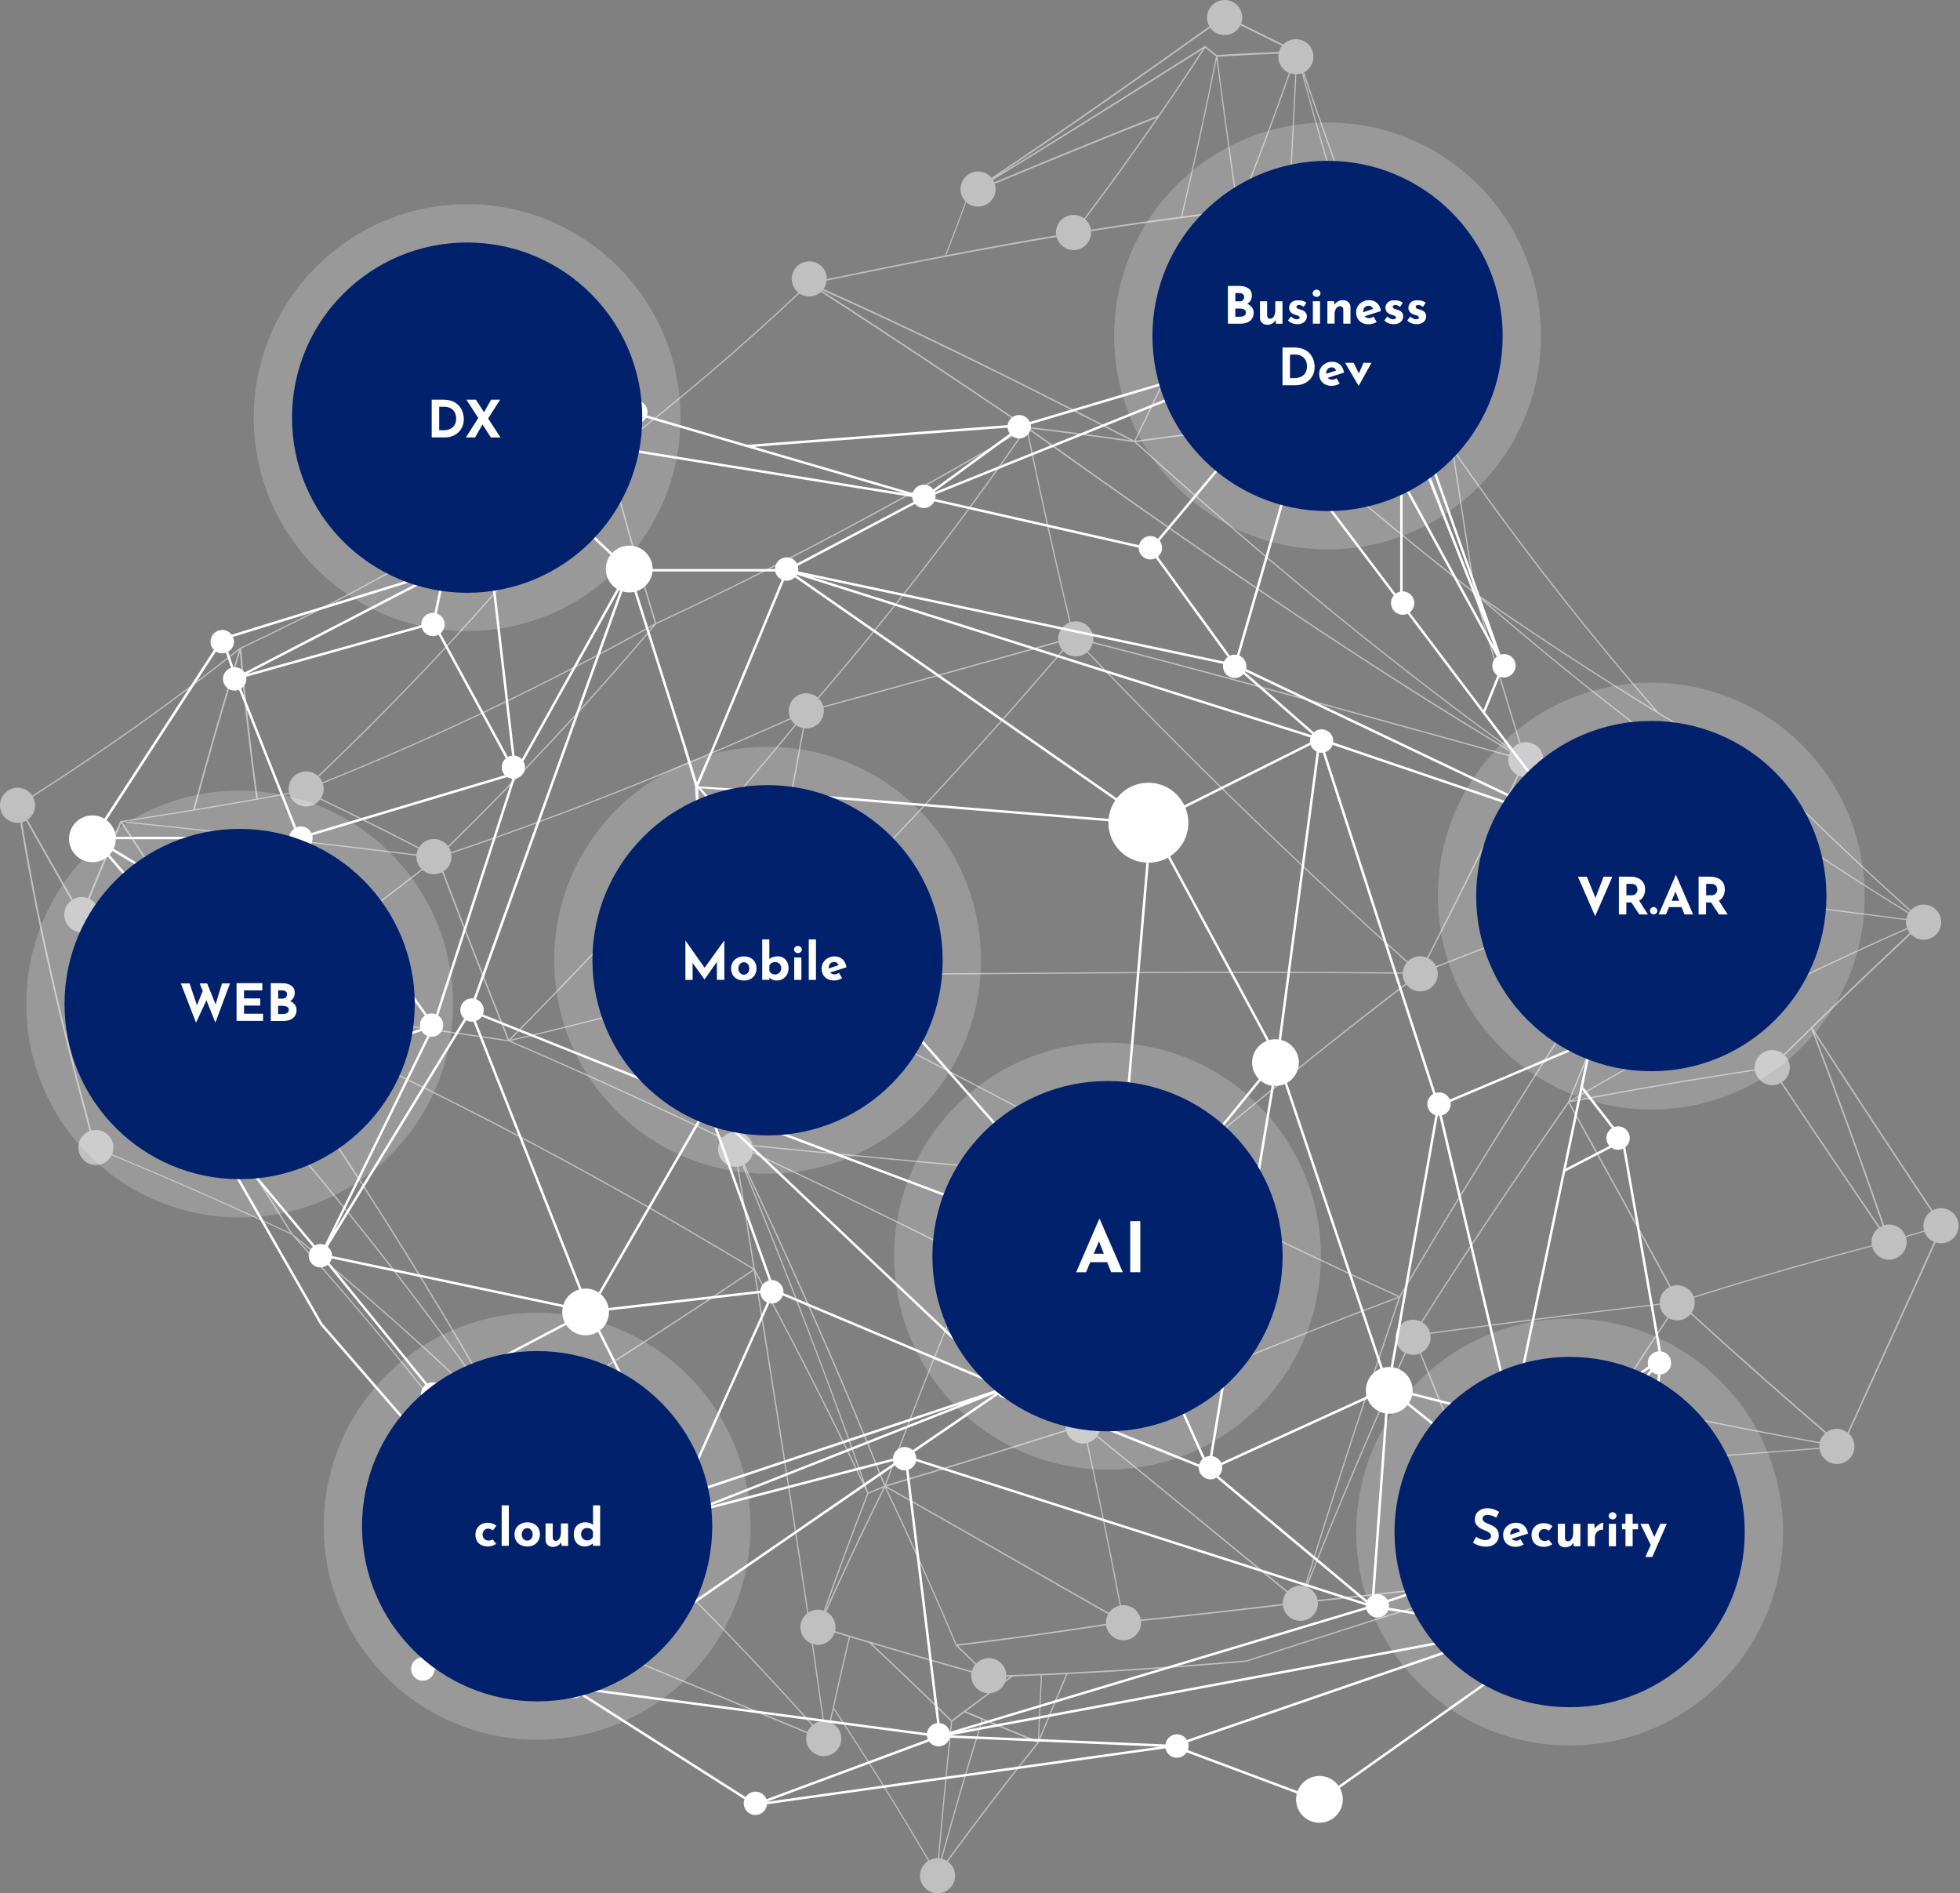
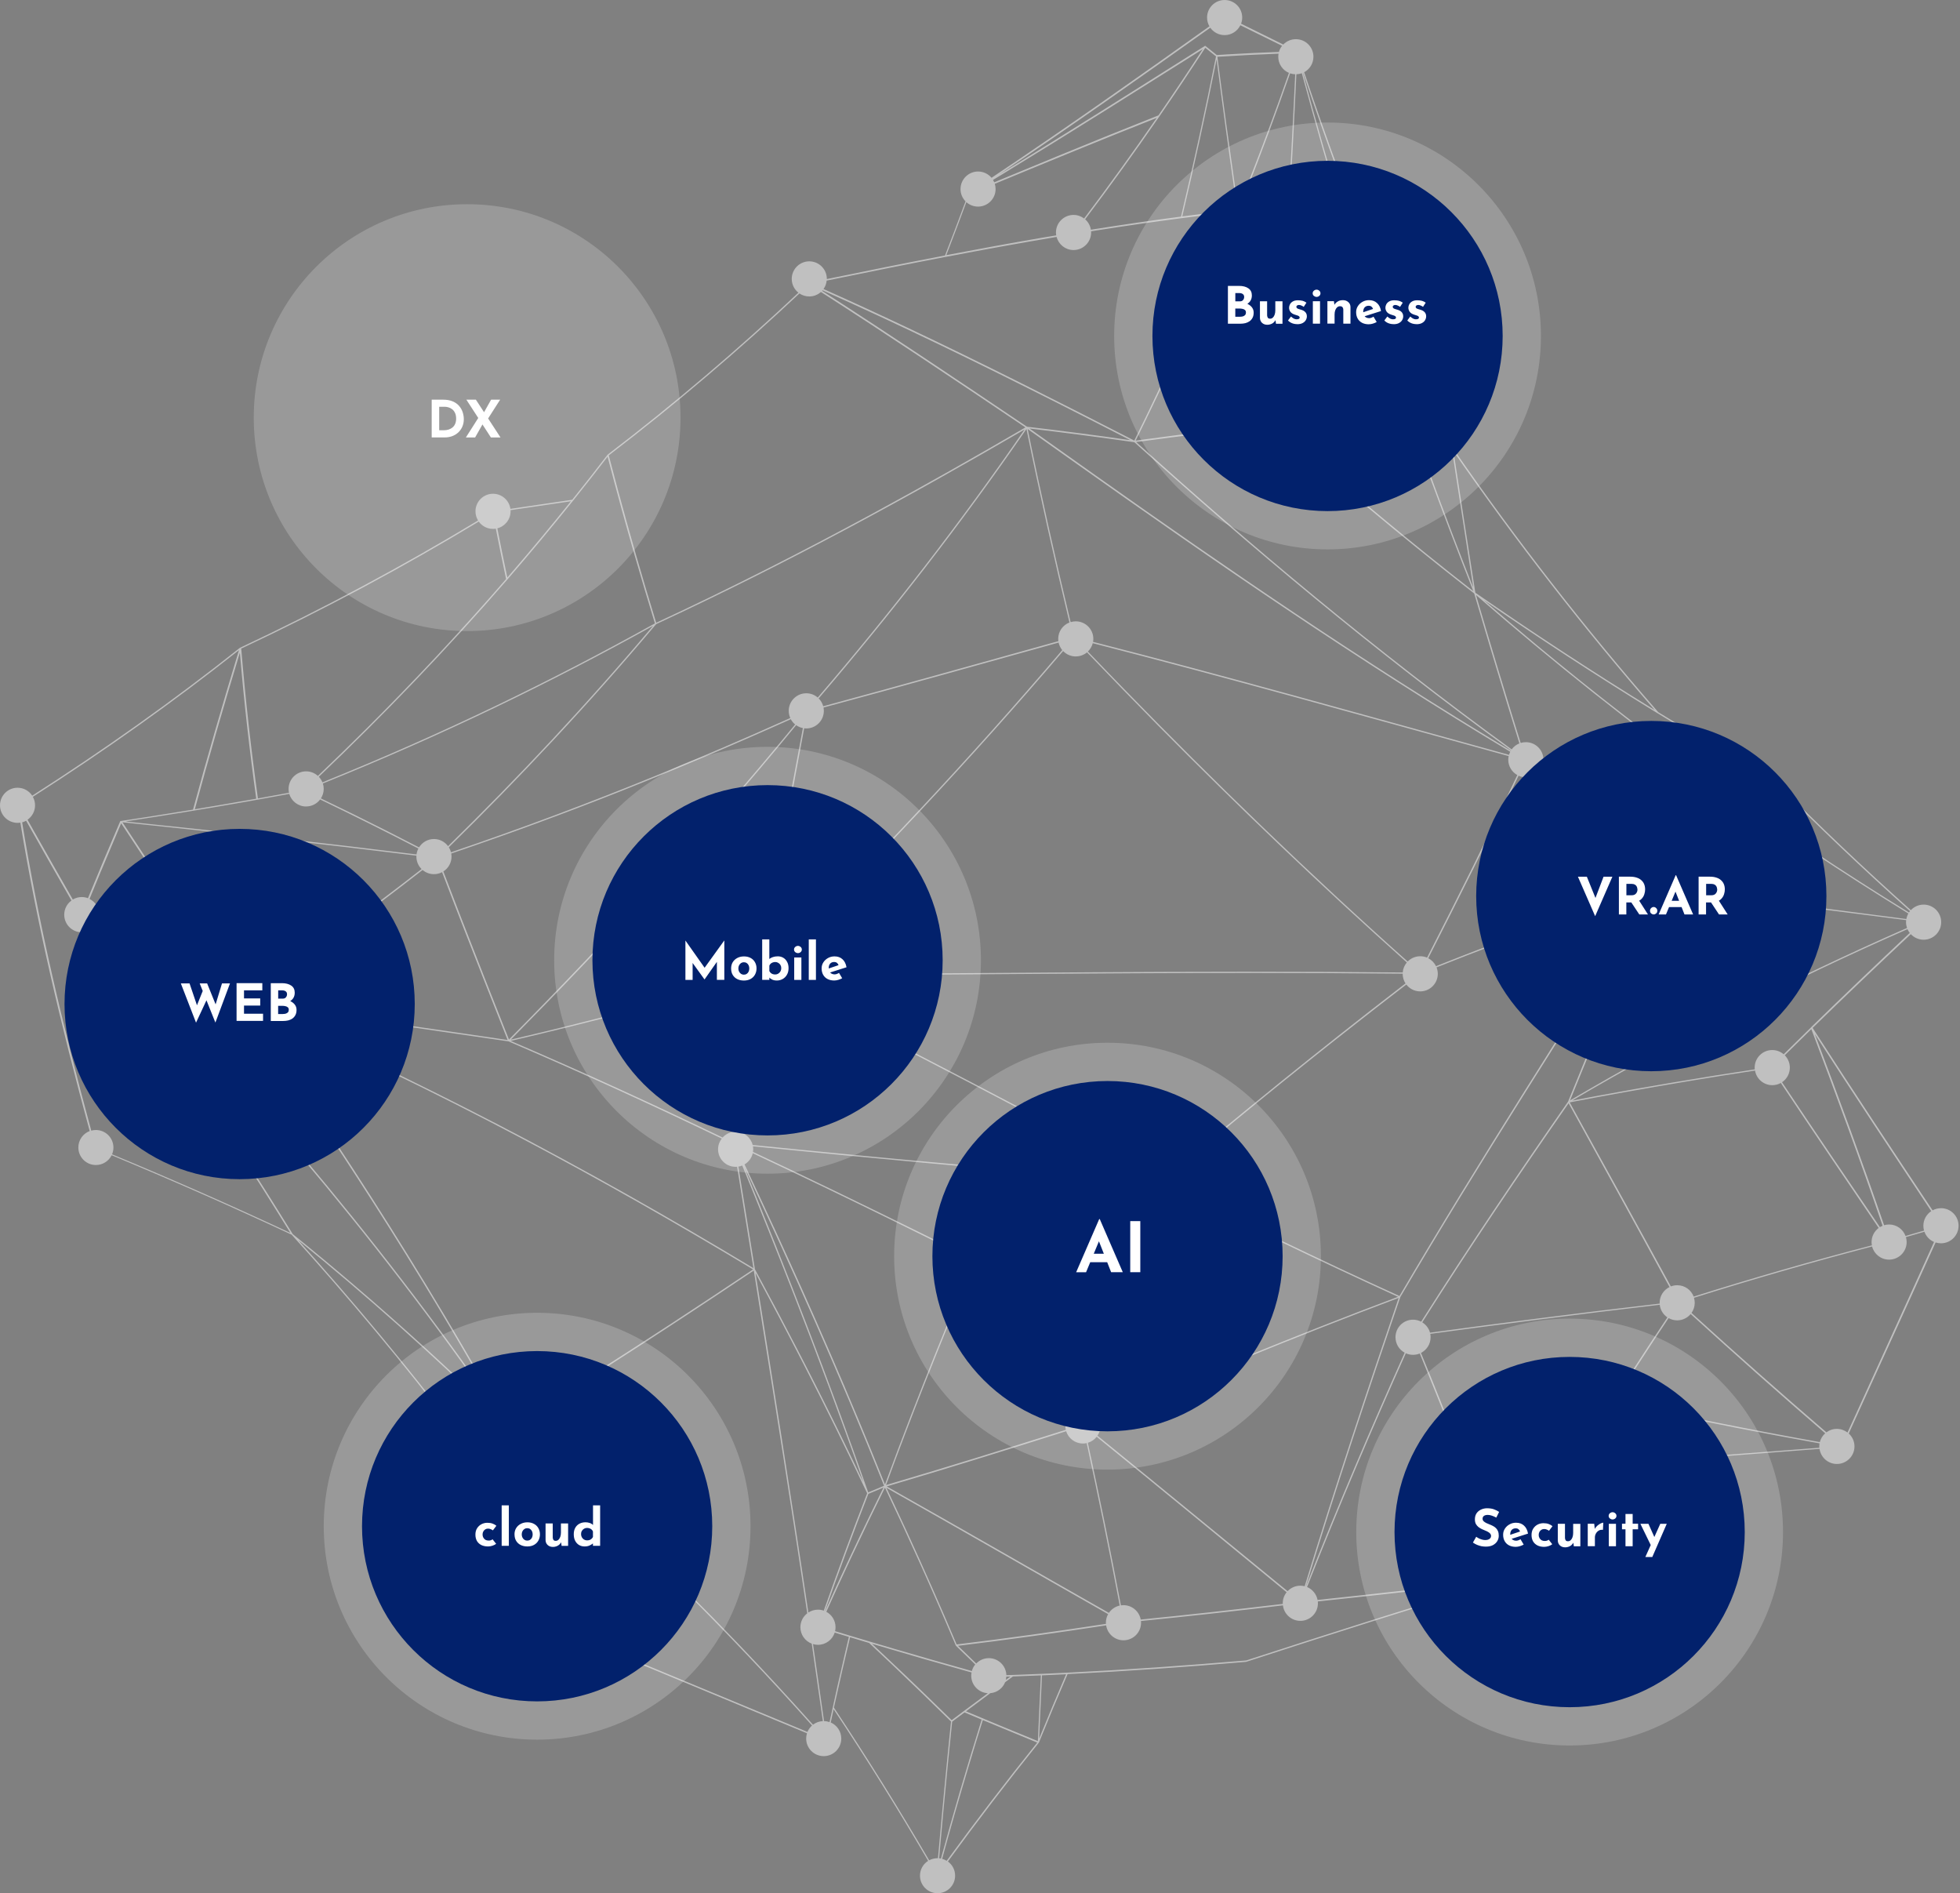
<svg xmlns="http://www.w3.org/2000/svg" width="672" height="649" viewBox="0 0 672 649" fill="none">
  <rect x="0" y="0" width="672" height="649" fill="#808080" stroke="none" />
  <path opacity="0.5" d="M665.47 414.15C664.43 414.15 663.45 414.41 662.6 414.88C649.06 394.53 635.29 373.8 621.47 352.35C632.67 341.43 643.9 330.75 655.14 320.21C656.24 321.38 657.8 322.12 659.53 322.12C662.86 322.12 665.55 319.42 665.55 316.1C665.55 312.78 662.86 310.08 659.53 310.08C657.8 310.08 656.25 310.81 655.15 311.98C639.2 297.73 623.66 282.99 608.57 267.73C608.54 267.71 608.53 267.69 608.5 267.67C594.77 259.91 581.47 252.06 568.57 244.14C543.76 215.68 520.25 185.58 498.17 153.67C480.04 114.18 462.86 71.51 447.14 24.76C449.03 23.75 450.32 21.75 450.32 19.45C450.32 16.12 447.63 13.43 444.3 13.43C442.61 13.43 441.08 14.13 439.98 15.26C435.11 12.84 430.29 10.46 425.51 8.12C425.75 7.47 425.9 6.76 425.9 6.02C425.9 2.69 423.2 0 419.87 0C416.54 0 413.85 2.7 413.85 6.02C413.85 7.12 414.15 8.14 414.66 9.03C390.7 26.08 366.03 43.52 339.96 60.94C338.85 59.63 337.2 58.79 335.35 58.79C332.02 58.79 329.32 61.49 329.32 64.81C329.32 66.45 329.98 67.93 331.04 69.02C328.72 75.28 326.38 81.48 324.01 87.57C310.8 90.1 297.31 92.81 283.49 95.66V95.6C283.49 92.27 280.79 89.58 277.47 89.58C274.15 89.58 271.45 92.28 271.45 95.6C271.45 97.52 272.35 99.22 273.74 100.32C253.1 119.7 231.34 138.25 208.34 155.84C208.34 155.84 208.34 155.86 208.32 155.87C208.31 155.87 208.29 155.89 208.28 155.9C204.28 161.11 200.25 166.25 196.19 171.31C189.24 172.34 182.18 173.38 175 174.43C174.59 171.51 172.08 169.25 169.04 169.25C165.71 169.25 163.02 171.95 163.02 175.27C163.02 176.42 163.35 177.5 163.91 178.41C138.24 193.91 111.1 208.51 82.29 222.05H82.27C82.27 222.05 82.25 222.07 82.24 222.08H82.22C59.23 240.3 35.46 257.14 11.05 272.74C9.97 271.1 8.12 270.02 6.02 270.02C2.69 270.02 0 272.72 0 276.04C0 279.36 2.7 282.06 6.02 282.06C6.35 282.06 6.66 282.03 6.98 281.98C12.63 316.45 20.7 350.78 30.75 387.7C28.48 388.56 26.86 390.75 26.86 393.33C26.86 396.66 29.56 399.35 32.88 399.35C35.25 399.35 37.3 397.98 38.28 395.99C59.81 404.93 80.34 414.02 99.99 423.22C138.76 466.02 175.16 513.14 208.3 565.67C208.3 565.68 208.3 565.69 208.32 565.7C208.35 565.74 208.39 565.77 208.43 565.79C232.41 575.71 254.99 585.17 276.68 594.13C276.5 594.7 276.4 595.31 276.4 595.95C276.4 599.28 279.1 601.97 282.42 601.97C285.74 601.97 288.44 599.27 288.44 595.95C288.44 593.48 286.95 591.36 284.83 590.43C285.16 588.92 285.48 587.39 285.81 585.89C297.03 602.78 307.84 620.1 318.22 637.86C316.54 638.93 315.42 640.8 315.42 642.94C315.42 646.27 318.12 648.96 321.45 648.96C324.78 648.96 327.47 646.26 327.47 642.94C327.47 640.94 326.5 639.18 325 638.08C335.13 624.21 345.51 610.62 356.18 597.35C356.19 597.34 356.19 597.32 356.2 597.3C356.2 597.29 356.22 597.29 356.22 597.28C359.44 589.34 362.71 581.53 366.03 573.85C386.15 572.87 406.41 571.44 427.24 569.65C455.46 560.49 484.99 551.01 516.79 541.6C516.79 541.6 516.8 541.6 516.81 541.59C516.83 541.59 516.85 541.59 516.86 541.57C516.86 541.57 516.86 541.56 516.87 541.56C516.89 541.55 516.91 541.53 516.92 541.51C516.93 541.51 516.94 541.5 516.94 541.5C516.94 541.5 516.94 541.48 516.96 541.47C524.35 528.29 531.81 515.55 539.32 503.2C565.82 501.12 593.8 498.9 623.84 496.65C624.26 499.57 626.76 501.82 629.79 501.82C633.12 501.82 635.82 499.12 635.82 495.8C635.82 494.04 635.06 492.47 633.86 491.37C644.26 468.41 654.23 446.77 663.64 425.89C664.22 426.08 664.84 426.18 665.49 426.18C668.82 426.18 671.51 423.48 671.51 420.16C671.51 416.84 668.82 414.14 665.49 414.14H665.47V414.15ZM662.13 415.16C660.51 416.24 659.44 418.08 659.44 420.18C659.44 420.75 659.52 421.31 659.67 421.83C657.55 422.44 655.43 423.05 653.33 423.67C652.48 421.37 650.28 419.73 647.68 419.73C647.09 419.73 646.52 419.82 645.98 419.98C638.59 398.37 630.62 376.7 622.23 354.46C635.64 375.25 649 395.38 662.13 415.15V415.16ZM623.94 494.33C599.31 489.92 575.96 485.21 553.58 480.24C557.94 473.38 562.3 466.65 566.66 460.01C568.47 457.26 570.28 454.54 572.09 451.82C572.96 452.31 573.96 452.59 575.03 452.59C576.89 452.59 578.55 451.75 579.66 450.42C594.82 464.24 610.19 477.87 625.79 491.3C624.9 492.09 624.24 493.14 623.93 494.33H623.94ZM346.41 574.69C345.89 575.07 345.38 575.45 344.86 575.83C344.94 575.47 345 575.11 345.02 574.73C345.48 574.71 345.94 574.7 346.41 574.69ZM321.98 636.97C322.96 625.91 323.96 615.11 325 604.56C325.48 599.7 325.96 594.9 326.46 590.15C326.88 589.84 327.3 589.52 327.71 589.21C328.7 588.47 329.7 587.72 330.69 586.98C332.65 587.81 334.62 588.63 336.57 589.45C334.02 597.59 331.51 605.88 329.04 614.32C326.86 621.78 324.72 629.36 322.61 637.07C322.4 637.03 322.19 637 321.97 636.98H321.98V636.97ZM330.63 586.4C330.63 586.4 330.56 586.43 330.53 586.46C329.12 587.53 327.7 588.59 326.29 589.65C324.81 588.19 323.33 586.74 321.83 585.28C314.34 577.97 306.72 570.7 298.97 563.45C310.5 566.88 321.85 570.15 333.1 573.29C333.04 573.65 332.99 574.01 332.99 574.39C332.99 577.61 335.52 580.23 338.69 580.4C336 582.4 333.3 584.4 330.62 586.4H330.63ZM333.21 572.8C324.4 570.34 315.53 567.81 306.55 565.17C303.74 564.34 300.92 563.51 298.08 562.67C295.84 562 293.58 561.33 291.33 560.65C289.67 560.15 287.98 559.64 286.31 559.13C286.41 558.7 286.47 558.25 286.47 557.78C286.47 555.49 285.19 553.5 283.31 552.48C286.19 546.08 289.09 539.74 292.03 533.49C295.77 525.53 299.57 517.68 303.41 509.93C311.73 527.44 319.86 545.46 327.71 564.07C327.72 564.08 327.73 564.1 327.74 564.11C327.74 564.11 327.76 564.13 327.77 564.15C329.98 566.28 332.17 568.41 334.37 570.54C333.84 571.19 333.43 571.95 333.21 572.78V572.8ZM278.31 563.41C279.58 572.1 280.85 580.94 282.12 589.96C280.85 590.02 279.69 590.47 278.74 591.19C270.33 581.78 261.73 572.45 252.89 563.23C229.78 539.1 205.16 515.66 178.84 493.01C179.58 492.01 180.02 490.78 180.02 489.44C180.02 488.42 179.76 487.46 179.32 486.62C206.18 470.03 232.47 452.93 258.44 435.52C262.86 463.28 267.5 492.14 272.22 522.87C273.73 532.71 275.25 542.76 276.77 553.01C275.34 554.11 274.42 555.84 274.42 557.78C274.42 560.35 276.04 562.55 278.31 563.41ZM282.02 99.52C309.19 111.64 335.78 124.63 362.77 138.26C370.98 142.41 379.23 146.62 387.55 150.88C375.72 149.19 363.93 147.66 352.1 146.27C328.51 130.36 305.29 114.76 281.86 99.7C281.92 99.64 281.97 99.58 282.03 99.52H282.02ZM372.05 75.17C380.7 63.7 389.16 52 397.39 40.06C402.77 32.27 408.05 24.37 413.24 16.38C414.46 17.36 415.69 18.35 416.92 19.33C413.15 38.14 409.19 56.2 405.07 73.6C405.02 73.82 404.97 74.03 404.92 74.25C399.78 74.92 394.64 75.63 389.49 76.38C384.34 77.13 379.19 77.93 374.02 78.74C373.8 77.33 373.08 76.08 372.05 75.17ZM417.12 20.36C419.11 35.89 421.16 50.91 423.26 65.5C420.53 66.07 418.48 68.49 418.48 71.39C418.48 71.79 418.52 72.18 418.6 72.56C414.18 73.08 409.77 73.61 405.35 74.18C409.44 56.92 413.37 39.01 417.12 20.35V20.36ZM446.34 25.1C464.29 91.98 484.36 150.06 505.13 202.62C499.77 198.44 494.48 194.25 489.25 190.03C471.01 175.34 453.56 160.48 436.74 145.51C437.43 137.26 438.11 128.86 438.75 120.31C440.98 90.77 442.9 59.36 444.47 25.46C445.13 25.44 445.76 25.31 446.34 25.1ZM653.84 318.09C613.08 335.99 574.72 355.83 538.31 377.19C547.57 354.67 556.49 332.5 564.94 310.11C565.6 310.36 566.31 310.5 567.06 310.5C570.14 310.5 572.67 308.19 573.03 305.2C598.39 308.31 625.08 311.7 653.54 315.4C653.51 315.62 653.49 315.86 653.49 316.09C653.49 316.79 653.62 317.46 653.83 318.08H653.84V318.09ZM445.83 543.54C444.11 543.54 442.56 544.27 441.46 545.42C419.88 527.78 398.26 509.96 376.28 492.13C376.93 491.17 377.3 490.02 377.3 488.78C377.3 487.95 377.14 487.16 376.83 486.44C409.79 472.48 443.6 458.39 479.54 444.9C468.94 475.97 458.09 508.49 447.31 543.73C446.83 543.61 446.34 543.54 445.83 543.54ZM380.19 552.87C355.36 538.79 330.21 524.27 304.02 509.51C324.53 503.47 344.93 497.11 365.53 490.59C366.3 493.03 368.58 494.81 371.28 494.81C371.72 494.81 372.15 494.76 372.57 494.67C376.35 512.06 380.03 529.92 383.53 548.39C383.66 549.04 383.78 549.7 383.9 550.35C382.37 550.69 381.04 551.61 380.19 552.87ZM282.85 552.26C287.68 538.52 292.64 525.15 297.72 512.07C298.14 511.9 298.56 511.72 298.97 511.55C300.29 511 301.61 510.45 302.93 509.89C297.41 521.02 291.99 532.35 286.68 543.92C285.41 546.69 284.15 549.48 282.89 552.28C282.88 552.28 282.86 552.28 282.85 552.26ZM300.78 510.27C299.75 510.7 298.71 511.13 297.67 511.57C283.85 471.91 269.43 435.05 255.01 399.63C271.39 434.39 287.63 470.55 303.12 509.3C302.34 509.63 301.56 509.95 300.78 510.28V510.27ZM174.01 483.42C173.13 483.42 172.3 483.61 171.55 483.95C154.89 454.19 137.81 426.36 120.6 399.93C108.96 382.06 97.27 364.84 85.6 348.1C86.36 347.57 86.99 346.87 87.44 346.06C151.55 374.17 207.15 404.39 258.2 435.14C239.69 447.54 221.02 459.78 202.09 471.79C194.46 476.63 186.78 481.42 179.07 486.18C178 484.52 176.14 483.42 174.01 483.42ZM561.21 305.91C551.78 309.07 542.48 312.31 533.32 315.63C519.4 320.67 505.77 325.87 492.35 331.19C491.78 330.02 490.85 329.06 489.69 328.46C500.26 307.74 510.63 287.02 520.65 265.9C521.41 266.25 522.25 266.45 523.14 266.45C524.61 266.45 525.96 265.92 527 265.05C538.58 277.1 550.44 288.9 562.58 300.46C561.62 301.53 561.02 302.94 561.02 304.49C561.02 304.98 561.09 305.46 561.2 305.91H561.21ZM371.28 482.76C370.26 482.76 369.31 483.01 368.48 483.45C358.38 467.64 348.09 452.1 337.64 436.77C338.99 435.66 339.86 433.98 339.86 432.1C339.86 431.35 339.72 430.64 339.47 429.98C348.18 426.32 356.89 422.66 365.62 418.98C376.2 414.52 386.82 410.06 397.51 405.62C389.22 430.65 380.96 456.23 372.87 482.98C372.36 482.84 371.83 482.76 371.28 482.76ZM275.27 249.58C270.22 276.61 265.42 302.61 260.96 328.39C257.7 328.47 255.09 331.13 255.09 334.41C255.09 334.75 255.13 335.09 255.18 335.41C229.55 342.8 203.04 349.88 175.12 356.37C191.28 340.01 207.31 323.27 223.12 306C240.03 287.53 256.69 268.44 272.97 248.58C273.65 249.06 274.43 249.41 275.27 249.57V249.58ZM520.22 265.68C510.2 286.81 499.84 307.54 489.28 328.25C488.56 327.94 487.77 327.78 486.93 327.78C485.25 327.78 483.73 328.47 482.63 329.59C448.79 299.4 416.55 268.2 385.51 236.3C381.31 231.99 377.15 227.67 372.99 223.33C373.79 222.56 374.38 221.58 374.66 220.47C420.17 232.13 466.22 245.11 517.25 259.17C517.17 259.57 517.12 259.99 517.12 260.42C517.12 262.68 518.37 264.65 520.22 265.68ZM368.84 225.01C370.3 225.01 371.64 224.49 372.69 223.62C380.74 232.02 388.85 240.38 397.05 248.69C424.44 276.39 452.78 303.53 482.34 329.91C481.55 330.85 481.03 332.04 480.93 333.34C406.86 332.59 340.56 333.7 267.11 333.96C266.99 332.29 266.18 330.8 264.97 329.79C299.25 295.94 332.6 260.62 364.5 223.17C365.6 224.31 367.13 225.02 368.84 225.02V225.01ZM255.26 335.83C255.9 338.47 258.27 340.43 261.11 340.43C263.33 340.43 265.26 339.23 266.31 337.44C311.39 359.68 353.9 382.52 396.81 404.93C393.75 404.69 390.69 404.45 387.64 404.2C345.01 400.8 302.96 397 258.06 392.48C257.4 389.86 255.04 387.92 252.22 387.92C250.44 387.92 248.85 388.7 247.75 389.92C224.53 378.76 200.45 367.68 175.09 356.81C203.05 350.31 229.6 343.23 255.27 335.83H255.26ZM258.15 392.93C279.04 395.03 299.33 396.98 319.34 398.81C345.41 401.19 371.03 403.36 396.94 405.38C377.56 413.44 358.43 421.54 339.3 429.57C338.34 427.51 336.26 426.07 333.84 426.07C331.63 426.07 329.71 427.26 328.66 429.03C310.42 419.99 291.91 410.89 272.88 401.81C268.01 399.49 263.1 397.17 258.16 394.85C258.2 394.55 258.24 394.25 258.24 393.94C258.24 393.59 258.21 393.25 258.15 392.92V392.93ZM373.28 483.11C376.1 473.79 378.93 464.6 381.79 455.54C387.16 438.52 392.57 421.92 397.99 405.54C424.68 418.78 451.54 431.85 479.33 444.52C443.4 458.01 409.59 472.08 376.64 486.03C375.94 484.67 374.74 483.62 373.28 483.11ZM397.84 404.97C354.64 382.42 311.88 359.44 266.51 337.06C266.91 336.26 267.13 335.36 267.13 334.4V334.38C323.21 334.2 375.12 333.5 429.5 333.51C446.33 333.51 463.4 333.59 480.91 333.76V333.8C480.91 335.02 481.28 336.15 481.89 337.1C481.42 337.46 480.95 337.81 480.49 338.17C452.35 359.85 424.83 382.14 397.84 404.96V404.97ZM517.36 258.75C466.33 244.68 420.28 231.68 374.76 220.02C374.82 219.69 374.86 219.35 374.86 219C374.86 215.67 372.16 212.98 368.84 212.98C368.22 212.98 367.63 213.07 367.07 213.25C361.97 191.96 357.03 169.99 352.35 147.07C398.34 179.72 445.9 213.39 499.24 246.39C505.34 250.17 511.54 253.93 517.8 257.69C517.63 258.03 517.48 258.39 517.37 258.77V258.75H517.36ZM364.2 222.84C332.28 260.32 298.92 295.66 264.62 329.52C263.71 328.87 262.61 328.47 261.43 328.4C265.89 302.64 270.68 276.65 275.72 249.65C275.96 249.68 276.2 249.7 276.44 249.7C279.77 249.7 282.46 247 282.46 243.68C282.46 243.29 282.42 242.9 282.35 242.53C310.09 235.06 336.71 227.54 362.95 220.26C363.16 221.23 363.6 222.12 364.2 222.86V222.84ZM272.62 248.33C257.38 266.91 241.82 284.81 226.03 302.15C209.08 320.77 191.86 338.77 174.5 356.32C168.86 342.09 163.32 328.05 157.92 314.11C155.93 308.97 153.96 303.84 152.01 298.71C153.7 297.64 154.81 295.77 154.81 293.62C154.81 293.26 154.77 292.91 154.71 292.57C174.6 285.83 193.74 278.76 212.23 271.45C232.56 263.4 252.13 255.06 271.13 246.53C271.5 247.22 272.01 247.83 272.61 248.33H272.62ZM148.79 299.65C149.79 299.65 150.73 299.4 151.57 298.97C154.18 305.82 156.82 312.67 159.5 319.55C164.25 331.76 169.11 344.04 174.04 356.49C167.43 355.51 160.74 354.53 153.95 353.54C133 350.48 111.12 347.35 88.1 344.13C88.15 343.81 88.19 343.48 88.19 343.15C88.19 342.06 87.9 341.04 87.39 340.16C106.98 326.81 126.16 312.84 144.89 298.21C145.94 299.11 147.3 299.65 148.79 299.65ZM169.25 384.7C143.52 371.37 116.42 358.32 87.62 345.7C87.79 345.33 87.93 344.93 88.03 344.53C118.64 348.82 147.23 352.96 174.34 356.96C199.87 367.9 224.1 379.05 247.46 390.27C246.67 391.29 246.19 392.56 246.19 393.95C246.19 397.28 248.89 399.97 252.21 399.97C252.38 399.97 252.54 399.96 252.71 399.94C254.53 411.37 256.4 422.93 258.32 434.69C230.22 417.77 200.75 401.02 169.25 384.68V384.7ZM253.16 399.89C253.62 399.82 254.06 399.7 254.49 399.52C260.44 414.12 266.38 428.94 272.29 444.12C280.32 464.75 288.27 486.01 296.03 508.14C293.47 502.75 290.89 497.41 288.29 492.11C278.68 472.5 268.83 453.53 258.83 435.06C256.9 423.15 255 411.45 253.16 399.88V399.89ZM265.33 420.7C261.99 413.44 258.63 406.27 255.27 399.14C256.68 398.31 257.71 396.93 258.09 395.3C266.09 399.06 274 402.82 281.82 406.58C297.66 414.21 313.15 421.83 328.46 429.43C328.06 430.24 327.83 431.14 327.83 432.11C327.83 434.61 329.35 436.75 331.52 437.66C328.09 445.84 324.68 454.09 321.31 462.44C315.21 477.55 309.23 492.97 303.42 508.83C291.1 478.02 278.31 448.84 265.35 420.7H265.33ZM330.75 440.56C331.14 439.64 331.52 438.72 331.91 437.8C332.51 438.01 333.16 438.12 333.84 438.12C335.13 438.12 336.32 437.71 337.3 437.02C347.74 452.33 358.01 467.87 368.1 483.66C366.4 484.73 365.26 486.61 365.26 488.77C365.26 489.24 365.32 489.69 365.42 490.12C344.77 496.64 324.34 503.01 303.78 509.05C312.47 485.37 321.51 462.67 330.76 440.54V440.56H330.75ZM398.26 405.18C403.91 400.4 409.58 395.65 415.28 390.92C437.19 372.73 459.49 354.91 482.17 337.48C483.27 338.91 484.99 339.83 486.93 339.83C490.26 339.83 492.96 337.13 492.96 333.81C492.96 333.03 492.8 332.28 492.53 331.59C499.56 328.8 506.64 326.04 513.81 323.32C529.29 317.45 545.11 311.77 561.32 306.33C561.71 307.52 562.45 308.55 563.43 309.29C536.24 352.93 507.77 396.59 479.81 444.25C451.95 431.56 425.01 418.46 398.26 405.19V405.18ZM653.6 315.02C637.6 312.93 622.16 310.95 607.21 309.05C595.55 307.57 584.19 306.16 573.07 304.79C573.07 304.69 573.09 304.58 573.09 304.48C573.09 301.15 570.4 298.46 567.07 298.46C565.45 298.46 563.98 299.1 562.9 300.14C550.78 288.59 538.92 276.79 527.34 264.75C528.47 263.65 529.18 262.12 529.18 260.42C529.18 257.09 526.48 254.4 523.15 254.4C522.53 254.4 521.93 254.5 521.37 254.67C516.3 238.29 511.18 221.43 506.06 203.96C532.11 226.67 559.78 248.74 589.39 269.98C610.04 284.79 631.65 299.19 654.29 313.13C653.96 313.71 653.73 314.34 653.61 315.02H653.6ZM520.94 254.82C519.87 255.24 518.96 255.96 518.29 256.87C471.42 222.81 429.19 187.33 389.55 151.53C405.16 149.4 420.73 147.5 436.48 145.9C457.48 164.59 479.48 183.11 502.74 201.32C503.64 202.02 504.54 202.72 505.44 203.43C510.63 221.15 515.81 238.23 520.94 254.82ZM441.92 24.99C440.77 28.27 439.61 31.53 438.45 34.77C434.63 45.33 430.72 55.66 426.72 65.79C426.04 65.52 425.29 65.37 424.51 65.37C424.21 65.37 423.93 65.4 423.65 65.44C421.52 50.59 419.43 35.29 417.39 19.47C424.35 19.01 431.33 18.66 438.36 18.4C438.3 18.74 438.26 19.09 438.26 19.45C438.26 21.94 439.77 24.08 441.93 24.99H441.92ZM424.51 77.42C427.84 77.42 430.53 74.72 430.53 71.4C430.53 69.01 429.14 66.95 427.12 65.98C432.35 52.74 437.42 39.13 442.32 25.14C442.88 25.33 443.46 25.44 444.07 25.46C442.04 69.13 439.42 108.67 436.32 145.38C425.2 146.52 414.16 147.8 403.14 149.2C398.55 149.79 393.97 150.39 389.38 151.02C391.83 146.06 394.26 141.05 396.67 135.98C405.64 117.11 414.32 97.53 422.65 77.11C423.23 77.3 423.86 77.41 424.51 77.41V77.42ZM518.05 257.23C518.05 257.23 518.02 257.28 518.01 257.3C466.38 226.31 420.32 194.55 376.31 163.43C368.47 157.89 360.7 152.37 352.97 146.88C358.88 147.58 364.77 148.31 370.66 149.08C376.74 149.87 382.82 150.71 388.92 151.58C428.69 187.48 471.03 223.07 518.05 257.22V257.23ZM366.66 213.38C364.41 214.25 362.81 216.43 362.81 218.99C362.81 219.26 362.84 219.52 362.87 219.78C336.63 227.07 309.99 234.61 282.25 242.09C281.97 241.06 281.42 240.13 280.69 239.4C305.48 210.48 329.34 179.85 351.93 147.06C356.61 170.03 361.56 192.04 366.67 213.38H366.66ZM280.36 239.1C279.31 238.19 277.94 237.64 276.44 237.64C273.11 237.64 270.42 240.34 270.42 243.66C270.42 244.54 270.62 245.38 270.95 246.13C255.92 252.88 240.53 259.52 224.68 265.98C202.32 275.1 179.05 283.87 154.63 292.15C154.47 291.53 154.22 290.94 153.89 290.42C178.25 266.55 202.03 241.21 224.96 213.95C270.61 192.76 312.02 170.08 351.27 147.24C328.79 179.86 305.04 210.33 280.37 239.1H280.36ZM153.62 290.04C152.52 288.56 150.77 287.6 148.79 287.6C146.62 287.6 144.73 288.75 143.67 290.47C140.07 288.61 136.46 286.76 132.82 284.91C125.33 281.12 117.73 277.38 110.02 273.68C110.63 272.74 110.99 271.62 110.99 270.41C110.99 269.76 110.88 269.14 110.7 268.56C151.42 252.15 188.91 233.96 223.89 214.54C201.22 241.44 177.7 266.46 153.63 290.04H153.62ZM104.96 276.44C106.92 276.44 108.66 275.5 109.76 274.04C121.22 279.55 132.44 285.16 143.44 290.85C143.12 291.47 142.9 292.15 142.81 292.88C111.8 289.05 78.78 285.29 43 281.58C56.8 279.49 70.21 277.3 83.25 275.01C84.91 274.72 86.57 274.42 88.22 274.13C91.9 273.47 95.55 272.8 99.17 272.13C99.91 274.62 102.21 276.45 104.95 276.45L104.96 276.44ZM142.78 293.29C142.78 293.4 142.76 293.51 142.76 293.63C142.76 295.3 143.44 296.81 144.54 297.9C125.84 312.51 106.69 326.44 87.14 339.76C86.06 338.17 84.23 337.13 82.16 337.13C80.95 337.13 79.83 337.49 78.89 338.1C66.41 318.87 54.06 300.21 41.98 281.86C78.14 285.62 111.49 289.43 142.78 293.3V293.29ZM78.47 338.4C77.82 338.91 77.27 339.54 76.87 340.26C62.71 332.19 48.16 324.29 33.21 316.59C33.74 315.69 34.05 314.65 34.05 313.53C34.05 311.16 32.68 309.12 30.7 308.14C31.93 305.14 33.16 302.14 34.41 299.12C36.74 293.53 39.12 287.89 41.54 282.21C53.62 300.54 65.98 319.18 78.46 338.4H78.47ZM32.99 316.96C47.96 324.67 62.52 332.57 76.69 340.65C76.34 341.41 76.14 342.26 76.14 343.16C76.14 346.49 78.84 349.18 82.16 349.18C83.26 349.18 84.28 348.88 85.17 348.37C114.1 389.85 143.21 434.3 171.14 484.15C171.1 484.17 171.06 484.19 171.03 484.22C127.71 421.57 80.59 367.27 32.09 317.98C32.43 317.67 32.73 317.33 32.98 316.96H32.99ZM268.13 493.64C265.03 473.91 261.99 454.9 259.04 436.37C264.6 446.67 270.12 457.12 275.58 467.75C282.95 482.11 290.21 496.8 297.32 511.87C292.23 524.95 287.27 538.36 282.44 552.1C281.82 551.88 281.14 551.76 280.44 551.76C279.23 551.76 278.1 552.12 277.15 552.74C274.12 532.24 271.09 512.6 268.12 493.64H268.13ZM311.02 525.21C308.66 520.09 306.29 515.02 303.9 509.98C330.04 524.72 355.14 539.22 379.93 553.29C379.44 554.16 379.16 555.16 379.16 556.23C379.16 556.36 379.17 556.49 379.18 556.63C362.01 559.25 345.03 561.63 328 563.68C322.46 550.57 316.8 537.76 311.02 525.21ZM385.18 550.21C384.88 550.21 384.59 550.24 384.31 550.28C380.69 531.1 376.89 512.58 372.97 494.56C374.19 494.2 375.24 493.47 376.01 492.5C397.97 510.33 419.57 528.14 441.13 545.79C440.3 546.82 439.8 548.14 439.8 549.57C439.8 549.64 439.81 549.72 439.82 549.79C423.25 551.77 407.07 553.57 391.11 555.15C390.6 552.35 388.14 550.22 385.19 550.22H385.18V550.21ZM447.72 543.84C458.55 508.45 469.45 475.81 480.11 444.61C508.11 396.91 536.62 353.23 563.85 309.57C564.05 309.7 564.26 309.81 564.47 309.91C555.96 332.52 546.95 354.89 537.61 377.63C520.78 401.84 503.89 426.78 487.25 453.04C486.42 452.61 485.47 452.36 484.47 452.36C481.14 452.36 478.45 455.06 478.45 458.38C478.45 460.67 479.73 462.66 481.6 463.68C470.25 489.02 458.89 515.53 447.74 543.85C447.74 543.85 447.72 543.85 447.71 543.84H447.72ZM487.63 453.27C504.21 427.12 521.04 402.29 537.81 378.18C549.49 399.39 561.07 420.28 572.41 441.17C570.4 442.15 569.02 444.2 569.02 446.58C569.02 446.67 569.03 446.76 569.04 446.85C554.99 448.48 541.36 450.15 528.08 451.85C515.17 453.49 502.61 455.15 490.29 456.82C489.89 455.33 488.92 454.07 487.64 453.28H487.63V453.27ZM575.03 440.55C574.27 440.55 573.54 440.7 572.87 440.96C567.73 431.51 562.56 422.06 557.33 412.57C551 401.07 544.6 389.51 538.18 377.87C544.31 376.7 550.52 375.55 556.79 374.42C571.34 371.81 586.29 369.31 601.72 366.97C602.2 369.81 604.67 371.98 607.65 371.98C608.71 371.98 609.7 371.7 610.57 371.22C621.81 388.1 633.02 404.61 644.12 420.92C642.64 422.02 641.68 423.77 641.68 425.76C641.68 426.14 641.72 426.52 641.79 426.88C620.54 432.42 600.22 438.3 580.69 444.45C579.83 442.17 577.64 440.55 575.05 440.55H575.03ZM645.46 420.17C645.14 420.3 644.84 420.45 644.54 420.63C633.44 404.34 622.22 387.84 610.98 370.97C612.6 369.89 613.66 368.05 613.66 365.96C613.66 364.31 612.99 362.81 611.92 361.72C614.95 358.72 617.99 355.73 621.03 352.76C629.67 375.66 637.87 397.94 645.46 420.16V420.17ZM620.91 352.19C618.92 354.14 616.93 356.09 614.94 358.05C613.81 359.16 612.69 360.28 611.55 361.39C610.5 360.49 609.13 359.93 607.63 359.93C604.3 359.93 601.6 362.63 601.6 365.95C601.6 366.16 601.61 366.36 601.63 366.56C583 369.38 565.06 372.43 547.68 375.64C544.77 376.18 541.87 376.72 538.99 377.27C575.24 356.03 613.42 336.3 653.99 318.5C654.2 318.97 654.46 319.4 654.77 319.8C643.47 330.41 632.16 341.18 620.9 352.17V352.19H620.91ZM568.29 244.47C581.19 252.39 594.48 260.23 608.21 267.99C623.32 283.27 638.87 298.03 654.85 312.31C654.73 312.46 654.61 312.62 654.51 312.78C607.78 284.01 565.52 253.25 526.82 221.07C520.71 215.99 514.69 210.87 508.75 205.73C527.71 218.78 547.49 231.73 568.29 244.49V244.47ZM567.31 243.37C556.36 236.63 545.69 229.85 535.27 223.02C525.23 216.44 515.43 209.82 505.83 203.17C503.4 187.54 500.89 171.42 498.33 154.69C519.98 185.93 543.02 215.44 567.3 243.37H567.31ZM497.77 153.85C498.26 157.05 498.75 160.22 499.23 163.38C501.23 176.39 503.19 189.04 505.1 201.38C484.48 149.12 464.54 91.38 446.7 24.96C446.72 24.96 446.74 24.94 446.75 24.93C462.46 71.68 479.64 114.35 497.76 153.84H497.77V153.85ZM414.95 9.5C416.05 11.04 417.83 12.04 419.86 12.04C422.24 12.04 424.29 10.65 425.27 8.65C429.99 10.96 434.76 13.31 439.57 15.7C439.08 16.31 438.71 17.02 438.49 17.8C432.58 18.02 426.69 18.28 420.84 18.64C419.62 18.71 418.41 18.79 417.19 18.87C415.88 17.82 414.58 16.78 413.28 15.74H413.27C413.27 15.74 413.24 15.73 413.22 15.73H413.13C390.31 30.1 366.96 44.94 342.43 59.9C367.7 42.99 391.64 26.06 414.94 9.51H414.95V9.5ZM343.61 59.77C367.43 45.25 390.16 30.84 412.37 16.87C407.38 24.53 402.32 32.09 397.17 39.56C386.24 43.88 375.21 48.34 364.03 52.93C356.4 56.06 348.69 59.25 340.89 62.48C340.77 62.2 340.63 61.93 340.47 61.67C341.52 61.03 342.57 60.4 343.61 59.77ZM331.34 69.31C332.4 70.25 333.8 70.82 335.33 70.82C338.65 70.82 341.35 68.12 341.35 64.8C341.35 64.17 341.25 63.56 341.07 63C360.04 55.15 378.43 47.58 396.58 40.42C388.49 52.14 380.19 63.62 371.69 74.89C370.68 74.13 369.43 73.67 368.07 73.67C364.74 73.67 362.04 76.37 362.04 79.69C362.04 80.03 362.08 80.36 362.13 80.68C360.34 80.98 358.55 81.28 356.74 81.58C346.1 83.41 335.36 85.38 324.45 87.46C326.76 81.5 329.05 75.43 331.32 69.3H331.34V69.31ZM324.12 88.08C337.03 85.61 349.7 83.32 362.26 81.21C362.94 83.8 365.28 85.71 368.08 85.71C371.4 85.71 374.1 83.01 374.1 79.69C374.1 79.56 374.09 79.42 374.08 79.29C374.72 79.19 375.36 79.08 375.99 78.98C385.72 77.45 395.4 76.05 405.08 74.79C409.63 74.2 414.18 73.65 418.73 73.12C419.25 74.87 420.55 76.28 422.23 76.97C411.66 102.92 400.5 127.52 388.9 151.02C362.49 137.47 336.74 124.44 310.78 112.15C301.35 107.69 291.88 103.33 282.35 99.07C282.94 98.24 283.33 97.25 283.43 96.18C297.31 93.33 310.84 90.61 324.1 88.07H324.12V88.08ZM274.09 100.59C275.05 101.24 276.21 101.62 277.46 101.62C279 101.62 280.39 101.04 281.46 100.09C304.85 115.11 328.03 130.65 351.58 146.51C334.39 156.53 316.78 166.52 298.59 176.37C275.16 189.05 250.75 201.5 224.98 213.47C220.35 198.36 215.9 183 211.68 167.3C210.68 163.58 209.69 159.84 208.72 156.09C231.72 138.5 253.46 119.96 274.1 100.59H274.09ZM196.47 171.64C200.45 166.68 204.4 161.64 208.32 156.54C211.28 167.97 214.37 179.2 217.57 190.28C219.84 198.16 222.17 205.95 224.54 213.69C189.33 233.28 151.58 251.63 110.55 268.17C110.26 267.45 109.84 266.81 109.32 266.26C131.4 245.23 153.03 222.81 173.99 198.61C181.58 189.85 189.07 180.87 196.47 171.64ZM195.75 171.82C189.15 180.04 182.46 188.08 175.71 195.92C175.12 196.61 174.53 197.29 173.94 197.97C172.76 192.39 171.62 186.76 170.51 181.1C173.12 180.44 175.05 178.08 175.05 175.27C175.05 175.14 175.05 175 175.03 174.87C182.04 173.85 188.95 172.83 195.75 171.82ZM164.14 178.78C165.23 180.3 167.02 181.3 169.03 181.3C169.36 181.3 169.68 181.27 170 181.22C170.96 186.11 171.94 190.98 172.96 195.8C173.15 196.69 173.34 197.58 173.53 198.47C157.82 216.59 141.74 233.72 125.37 250.02C119.94 255.42 114.48 260.73 108.99 265.96C107.92 265 106.51 264.4 104.96 264.4C101.63 264.4 98.94 267.1 98.94 270.42C98.94 270.88 99 271.32 99.09 271.74C95.56 272.4 92.01 273.05 88.43 273.69C86.08 256.78 84.16 239.75 82.71 222.32C111.46 208.82 138.53 194.25 164.14 178.79V178.78ZM82.24 223.72C83.67 240.69 85.56 257.3 87.85 273.78C86.81 273.97 85.77 274.15 84.73 274.33C78.83 275.38 72.85 276.4 66.8 277.4C71.48 260.01 76.64 242.23 82.24 223.71V223.72ZM81.92 222.9C76.2 241.75 70.95 259.84 66.18 277.52C61.3 278.33 56.36 279.12 51.37 279.9C48.1 280.41 44.81 280.92 41.5 281.41C41.47 281.41 41.45 281.41 41.42 281.41H41.4C41.4 281.41 41.37 281.41 41.36 281.42C41.33 281.42 41.3 281.42 41.28 281.44C41.28 281.44 41.27 281.46 41.26 281.47C41.24 281.48 41.24 281.5 41.23 281.51C41.23 281.52 41.2 281.53 41.2 281.54C37.39 290.43 33.71 299.19 30.16 307.88C29.5 307.63 28.78 307.49 28.03 307.49C26.91 307.49 25.86 307.8 24.97 308.34C20.47 300.47 16.01 292.66 11.65 284.93C10.91 283.62 10.18 282.31 9.44 280.99C11 279.9 12.02 278.1 12.02 276.05C12.02 274.99 11.74 274 11.27 273.13C35.5 257.64 59.09 240.94 81.92 222.87V222.89V222.9ZM38.43 395.66C38.72 394.95 38.89 394.18 38.89 393.36C38.89 390.03 36.19 387.34 32.87 387.34C32.32 387.34 31.79 387.42 31.29 387.56C21.27 350.66 13.22 316.35 7.59 281.89C8.07 281.76 8.53 281.57 8.95 281.33C14.03 290.37 19.22 299.47 24.5 308.68C23 309.77 22.02 311.54 22.02 313.55C22.02 316.88 24.72 319.57 28.04 319.57C29.07 319.57 30.05 319.31 30.89 318.85C50.41 346.96 70.4 376.33 90.37 407.93C93.43 412.77 96.49 417.67 99.55 422.62C80.08 413.52 59.73 404.52 38.42 395.67L38.43 395.66ZM31.35 318.56C31.47 318.48 31.59 318.39 31.71 318.3C80.22 367.54 127.33 421.82 170.65 484.45C170.44 484.59 170.25 484.75 170.05 484.92C154.5 469.76 138.38 455.01 121.66 440.72C114.67 434.74 107.57 428.84 100.37 423.02C77.23 385.51 53.97 351.2 31.35 318.57V318.56ZM102.22 425.07C125.85 444.28 148.33 464.35 169.72 485.21C168.64 486.3 167.98 487.79 167.98 489.44C167.98 492.77 170.68 495.46 174 495.46C174.96 495.46 175.86 495.23 176.67 494.83C187.03 516.56 197.27 539.3 207.28 563.32C175.04 512.49 139.75 466.73 102.22 425.06V425.07ZM208.6 565.37C198.3 540.52 187.76 517.03 177.08 494.62C177.65 494.28 178.16 493.85 178.59 493.35C180.61 495.09 182.64 496.83 184.65 498.58C218.63 528.29 249.72 559.36 278.41 591.47C277.74 592.07 277.19 592.82 276.84 593.67C255.15 584.72 232.58 575.28 208.6 565.37ZM284.4 590.3C283.82 590.09 283.19 589.97 282.53 589.96C281.27 581 280.01 572.2 278.75 563.56C279.29 563.72 279.86 563.81 280.45 563.81C283.14 563.81 285.41 562.05 286.19 559.62C287.81 560.11 289.43 560.6 291.04 561.09C290.68 562.6 290.32 564.11 289.97 565.63C288.07 573.71 286.22 581.93 284.41 590.3H284.4ZM285.92 585.32C287.72 577.15 289.57 569.11 291.45 561.21C293.63 561.87 295.81 562.52 297.98 563.17C300.72 565.72 303.44 568.28 306.14 570.85C312.88 577.25 319.52 583.67 326.06 590.1C324.51 605.2 323.02 620.8 321.59 636.96H321.42C320.39 636.96 319.42 637.22 318.57 637.67C308.11 619.79 297.23 602.34 285.92 585.33V585.32ZM324.58 637.85C324.1 637.55 323.58 637.32 323.02 637.17C324.44 631.98 325.88 626.82 327.33 621.75C330.47 610.79 333.69 600.08 336.97 589.61C343.22 592.22 349.44 594.79 355.62 597.32C345 610.53 334.66 624.05 324.57 637.86L324.58 637.85ZM355.92 595.04C355.89 595.64 355.87 596.23 355.84 596.82C347.68 593.49 339.47 590.09 331.19 586.61C333.96 584.54 336.74 582.47 339.53 580.39C341.84 580.2 343.79 578.7 344.62 576.63C345.51 575.97 346.39 575.32 347.28 574.66C350.48 574.55 353.67 574.43 356.86 574.29C356.55 581.11 356.24 588.02 355.92 595.03V595.04ZM356.27 596.01C356.6 588.65 356.92 581.42 357.25 574.28C360.01 574.17 362.76 574.04 365.52 573.9C362.4 581.16 359.31 588.52 356.26 596.01H356.27ZM427.19 569.17C406.33 570.95 386.04 572.38 365.89 573.36C363.91 573.46 361.93 573.55 359.95 573.64C356.47 573.79 353 573.93 349.52 574.06C348.76 574.09 347.99 574.12 347.22 574.14C346.49 574.17 345.77 574.19 345.04 574.21C344.94 570.97 342.29 568.38 339.03 568.38C337.33 568.38 335.8 569.09 334.71 570.21C332.63 568.19 330.55 566.17 328.45 564.15C345.35 562.11 362.2 559.74 379.25 557.14C379.68 560.04 382.18 562.26 385.2 562.26C388.53 562.26 391.22 559.56 391.22 556.24C391.22 556.04 391.21 555.84 391.19 555.65C407.14 554.07 423.3 552.27 439.86 550.29C440.21 553.28 442.75 555.6 445.84 555.6C449.17 555.6 451.86 552.9 451.86 549.58C451.86 549.37 451.85 549.15 451.83 548.94C471.84 546.83 492.47 544.48 514.1 541.96C483.31 551.1 454.64 560.29 427.2 569.19V569.17H427.19ZM451.74 548.45C451.36 546.43 449.98 544.77 448.14 544C459.3 515.7 470.65 489.2 482 463.88C482.76 464.22 483.59 464.41 484.47 464.41C485.28 464.41 486.06 464.25 486.77 463.95C497.12 489.11 507.08 514.7 516.4 541.19C493.9 543.81 472.48 546.25 451.74 548.43V548.45ZM538.95 502.92C531.52 515.16 524.13 527.77 516.8 540.83C507.48 514.4 497.53 488.86 487.19 463.75C489.15 462.76 490.49 460.73 490.49 458.38C490.49 457.98 490.45 457.6 490.38 457.22C515.35 453.85 541.4 450.47 569.05 447.25C569.26 449.05 570.25 450.61 571.68 451.57C567.41 457.99 563.13 464.49 558.87 471.11C556.4 474.94 553.93 478.81 551.46 482.71C547.28 489.33 543.11 496.06 538.94 502.91H538.95V502.92ZM539.58 502.75C541.62 499.39 543.67 496.06 545.72 492.75C548.25 488.67 550.78 484.64 553.32 480.64C558.58 481.81 563.89 482.96 569.25 484.1C586.78 487.82 604.93 491.38 623.85 494.76C623.79 495.1 623.75 495.46 623.75 495.82C623.75 495.97 623.75 496.11 623.77 496.26C593.86 498.49 565.98 500.69 539.58 502.75ZM633.43 491.04C632.41 490.26 631.15 489.79 629.77 489.79C628.39 489.79 627.2 490.23 626.2 490.97C610.56 477.52 595.15 463.88 579.95 450.04C580.64 449.06 581.05 447.87 581.05 446.57C581.05 445.97 580.96 445.39 580.8 444.85C600.32 438.7 620.62 432.82 641.86 427.27C642.53 429.87 644.88 431.78 647.68 431.78C651.01 431.78 653.71 429.08 653.71 425.76C653.71 425.17 653.62 424.6 653.46 424.05C655.56 423.43 657.68 422.82 659.8 422.21C660.37 423.79 661.56 425.06 663.1 425.72C653.72 446.56 643.8 468.15 633.43 491.05V491.04Z" fill="white" />
-   <path d="M569.52 463.24H569.51L557.26 393.22C558.18 392.49 558.78 391.37 558.78 390.1C558.78 387.89 556.99 386.09 554.77 386.09C554.3 386.09 553.85 386.19 553.44 386.34L542.73 372.55L545.14 361.01C547.14 360.78 548.7 359.11 548.7 357.05C548.7 355.15 547.37 353.56 545.59 353.15L538.11 284.57C539.28 283.87 540.07 282.6 540.07 281.14C540.07 278.93 538.28 277.13 536.06 277.13C535.46 277.13 534.89 277.27 534.38 277.51L509.2 244.17L514.16 231.92C514.63 232.11 515.13 232.22 515.66 232.22C517.87 232.22 519.67 230.42 519.67 228.21C519.67 226 517.88 224.2 515.66 224.2C515.24 224.2 514.84 224.28 514.46 224.4L484.6 139.87C484.62 139.74 484.64 139.6 484.64 139.47C484.64 138.35 484.19 137.35 483.45 136.62L480.87 129.32C480.84 129.23 480.77 129.15 480.7 129.1L463.11 118.11C463.84 116.9 464.26 115.5 464.26 113.99C464.26 109.56 460.67 105.97 456.24 105.97C451.81 105.97 448.22 109.56 448.22 113.99C448.22 114.78 448.34 115.55 448.55 116.27L353.09 144.64C352.46 143.24 351.06 142.26 349.43 142.26C347.4 142.26 345.74 143.77 345.47 145.72L256.3 152.47L221.82 142.39C221.93 142.03 222.01 141.65 222.01 141.25C222.01 139.04 220.21 137.24 218 137.24C215.79 137.24 213.99 139.04 213.99 141.25C213.99 141.66 214.07 142.06 214.19 142.43L174.71 144.64C174.26 137.47 168.32 131.8 161.04 131.8C153.76 131.8 147.33 137.94 147.33 145.51C147.33 152.6 152.71 158.43 159.61 159.15L152.07 195.13L79.41 217.57C78.68 216.58 77.51 215.93 76.19 215.93C73.98 215.93 72.18 217.72 72.18 219.94C72.18 221.04 72.63 222.04 73.35 222.77L35.79 280.64C34.59 279.92 33.19 279.5 31.69 279.5C27.26 279.5 23.67 283.09 23.67 287.52C23.67 291.95 27.26 295.54 31.69 295.54C33.7 295.54 35.52 294.8 36.93 293.58L80.35 343.8L68.27 375.23C68.17 375.23 68.09 375.2 67.99 375.2C65.78 375.2 63.98 376.99 63.98 379.21C63.98 381.43 65.78 383.22 67.99 383.22C68.38 383.22 68.74 383.15 69.1 383.05L109.83 454.14L150.99 501.61L146.47 514.66C146.19 514.6 145.91 514.56 145.62 514.56C143.41 514.56 141.61 516.35 141.61 518.57C141.61 520.27 142.67 521.71 144.16 522.29V568.17C142.33 568.54 140.95 570.15 140.95 572.1C140.95 574.31 142.74 576.11 144.96 576.11C147.18 576.11 148.83 574.43 148.94 572.32L199.49 570.7L197.55 574.16C197.31 574.12 197.07 574.09 196.81 574.09C194.6 574.09 192.8 575.88 192.8 578.1C192.8 580.32 194.59 582.11 196.81 582.11C197.77 582.11 198.64 581.76 199.32 581.2L255.25 616.76C255.09 617.19 254.99 617.65 254.99 618.14C254.99 620.35 256.78 622.15 259 622.15C261.1 622.15 262.8 620.53 262.97 618.47L399.57 599.3C399.93 601.14 401.55 602.52 403.5 602.52C404.91 602.52 406.15 601.78 406.87 600.67L444.62 614.78C444.46 615.42 444.36 616.09 444.36 616.78C444.36 621.21 447.95 624.8 452.38 624.8C456.81 624.8 460.4 621.21 460.4 616.78C460.4 615.36 460.02 614.02 459.37 612.87L557.43 543.53C558.14 544.17 559.07 544.57 560.1 544.57C562.31 544.57 564.11 542.78 564.11 540.56C564.11 538.81 562.98 537.33 561.41 536.79L569.32 471.16C571.35 470.97 572.96 469.28 572.96 467.19C572.96 465.1 571.46 463.51 569.52 463.24ZM552.65 386.72C551.52 387.43 550.76 388.68 550.76 390.11C550.76 391.15 551.16 392.08 551.81 392.8L536.88 400.53L542.5 373.65L552.65 386.72ZM541.86 372.56L535.87 401.22L518.92 482.29C518.56 482.1 518.18 481.96 517.77 481.88L515.42 471.89L494.35 382.32C496.1 381.89 497.4 380.32 497.4 378.44C497.4 378.19 497.37 377.94 497.33 377.7L541.28 359.13C541.92 360.17 543.01 360.88 544.28 361.01L541.86 372.56ZM200.11 575.83L306.86 502.28C307.58 503.33 308.79 504.02 310.16 504.02C310.32 504.02 310.48 503.99 310.65 503.97L311.91 514.24L321.28 590.66C319.47 590.88 318.05 592.29 317.81 594.1L200.77 578.63C200.79 578.45 200.82 578.28 200.82 578.1C200.82 577.26 200.56 576.47 200.11 575.83ZM170.07 537.32C169.89 537.32 169.71 537.35 169.54 537.37L169.15 535.67C169.15 535.59 169.13 535.52 169.1 535.46L165.04 517.81L169.59 523.05C169.59 523.05 169.63 523.1 169.66 523.12L202.92 547.23L174.08 541.3C174.06 539.09 172.28 537.32 170.07 537.32ZM171.7 523.55L177.3 524.64C177.32 526.05 177.75 527.37 178.48 528.47L171.7 523.55ZM71.8 377.94L130.43 358.18L144.57 353.41C145.01 354.16 145.68 354.75 146.49 355.08L116.14 417.03L111.38 426.74C110.91 426.54 110.39 426.43 109.84 426.43C109.17 426.43 108.54 426.61 107.98 426.91L70.57 382.28C71.45 381.54 72.01 380.45 72.01 379.22H72.02C72.02 378.77 71.93 378.35 71.8 377.94ZM84.4 231.99L144.61 215.13C145.08 216.82 146.62 218.06 148.45 218.06C149.14 218.06 149.79 217.87 150.36 217.56L166.74 247.67L173.42 259.95C172.57 260.69 172.01 261.76 172.01 262.97C172.01 264.03 172.43 264.99 173.11 265.71L106.77 285.53C106.12 284.2 104.76 283.27 103.18 283.27C102.6 283.27 102.06 283.4 101.57 283.62L100.79 281.66L82.69 236.03C83.76 235.31 84.47 234.09 84.47 232.7C84.47 232.46 84.44 232.22 84.4 231.99ZM107.18 287.29H107.19C107.19 286.96 107.14 286.64 107.06 286.34L173.89 266.37C174.41 266.69 175 266.89 175.64 266.95L175.31 267.98L149.49 347.67C149.02 347.48 148.52 347.37 147.98 347.37C147.41 347.37 146.87 347.49 146.38 347.7L129.65 324.35L105.45 290.58C106.5 289.86 107.18 288.65 107.18 287.29ZM179.46 260.97L212.25 202.26C212.37 202.32 212.49 202.38 212.61 202.43L162.37 342.26C162.2 342.24 162.02 342.21 161.84 342.21C159.63 342.21 157.83 344.01 157.83 346.22C157.83 347.39 158.35 348.44 159.15 349.18L114.51 422.22L147.29 355.31C147.51 355.35 147.74 355.38 147.97 355.38C150.18 355.38 151.98 353.59 151.98 351.37C151.98 350 151.29 348.78 150.23 348.06L176.52 266.93C178.49 266.67 180.01 265.01 180.01 262.97C180.01 262.24 179.8 261.56 179.45 260.97H179.46ZM394.42 191.77H394.43C395.1 191.78 395.73 191.6 396.29 191.3L420.94 225.2C420.39 225.61 419.95 226.14 419.66 226.77L273.63 195.85C273.68 195.59 273.71 195.32 273.71 195.05C273.71 194.67 273.64 194.32 273.54 193.97L313.7 172.73C314.44 173.59 315.52 174.15 316.74 174.15C318.34 174.15 319.72 173.2 320.35 171.84L390.41 187.72V187.76C390.41 189.97 392.2 191.77 394.42 191.77ZM426.33 231.04L449.88 251.65C449.8 251.77 449.73 251.89 449.65 252.01L432.37 246.53L278.13 197.66L359.33 214.85L419.4 227.57C419.35 227.84 419.32 228.12 419.32 228.4C419.32 230.61 421.11 232.41 423.33 232.41H423.32C424.52 232.42 425.59 231.88 426.33 231.04ZM453.11 250C452.08 250 451.16 250.4 450.45 251.03L426.81 230.35C426.85 230.27 426.89 230.2 426.93 230.12L530.71 279.54L457.07 254.47C457.09 254.32 457.12 254.17 457.12 254.01C457.12 251.8 455.32 250 453.11 250ZM492.12 382.24H492.14L476.8 468.6C476.64 468.59 476.48 468.57 476.32 468.57C475.55 468.57 474.8 468.69 474.1 468.89L441.27 371.2C443.69 369.82 445.32 367.22 445.32 364.24C445.32 360.48 442.73 357.33 439.23 356.47L452.26 257.93C452.53 257.99 452.81 258.02 453.1 258.02C453.24 258.02 453.36 257.99 453.5 257.98L491.38 375C490.19 375.69 489.37 376.97 489.37 378.45C489.37 380.22 490.53 381.71 492.12 382.24ZM477.64 468.7L479.39 458.85L492.96 382.42C493.1 382.44 493.25 382.46 493.39 382.46C493.43 382.46 493.46 382.46 493.5 382.45L512.19 461.87L516.89 481.83C515.1 481.9 513.61 483.15 513.18 484.83L484.29 477.45C484.32 477.17 484.34 476.88 484.34 476.6C484.34 472.62 481.44 469.33 477.64 468.7ZM525.21 531.81H525.2L475.71 548.41C475.01 547.24 473.75 546.45 472.28 546.45C471.92 546.45 471.58 546.51 471.25 546.6L475.75 484.58C475.94 484.59 476.13 484.61 476.33 484.61C478.85 484.61 481.1 483.44 482.57 481.62L526.4 516.89C524.61 519.21 523.54 522.1 523.54 525.25C523.54 527.63 524.15 529.87 525.21 531.81ZM313.47 497.75L342.16 478.12C342.89 478.91 343.93 479.41 345.09 479.41C346.47 479.41 347.69 478.71 348.41 477.65L384.57 492.21L411.03 502.87C411.03 502.94 411.01 503.01 411.01 503.09C411.01 505.3 412.8 507.1 415.02 507.1C415.77 507.1 416.46 506.88 417.07 506.52L468.43 549.41C468.43 549.41 468.41 549.46 468.41 549.49L314.17 500.02V500C314.17 499.16 313.91 498.39 313.47 497.75ZM221.29 554.56L236.21 519.06L306.23 500.81C306.28 501.06 306.36 501.3 306.45 501.53L222.67 559.25C222.85 558.8 222.95 558.31 222.95 557.79C222.95 556.45 222.29 555.28 221.29 554.56ZM152.04 476.26L182.71 460.15L194.11 454.16C195.55 456.31 198 457.72 200.78 457.72C202.34 457.72 203.79 457.27 205.02 456.5L231.14 508.73C230.5 509.25 230.02 509.95 229.8 510.76L208.11 501.76L152.27 478.59C152.32 478.34 152.35 478.08 152.35 477.82C152.35 477.27 152.24 476.74 152.04 476.26ZM240.49 381.97L231.14 398.18L205.25 443.06C203.97 442.19 202.43 441.69 200.77 441.69C200.31 441.69 199.85 441.74 199.41 441.81L163.16 349.99C163.99 349.7 164.69 349.17 165.17 348.46H165.18L181.79 355.1L238.3 377.71C238.26 377.93 238.23 378.15 238.23 378.38C238.23 379.96 239.15 381.32 240.49 381.97ZM393.02 295.7L391.25 316.62L382.37 421.13C382.04 421.09 381.71 421.06 381.37 421.06C379.06 421.06 376.97 421.99 375.44 423.48L249.39 280.68L249.19 280.44L248.3 279.44H248.31L240.34 270.2L252.28 271.13V271.11L258.3 271.6L259.08 271.66L380.05 281.51C380.05 281.68 380.02 281.85 380.02 282.02C380.02 289.35 385.78 295.32 393.02 295.7ZM406.41 276.83L449.34 255.36C449.71 256.38 450.46 257.21 451.44 257.65L446.96 291.55L438.4 356.31C438.04 356.26 437.67 356.23 437.3 356.23H437.31C436.55 356.22 435.81 356.33 435.11 356.53L401.14 293.55C404.93 291.11 407.44 286.87 407.44 282.02C407.44 280.18 407.07 278.43 406.41 276.83ZM468.58 478.65L418.66 501.41C418.11 500.22 417.01 499.35 415.68 499.13L436.83 372.23C436.99 372.24 437.15 372.25 437.31 372.25C438.45 372.25 439.53 372.01 440.51 371.58L473.3 469.16C470.37 470.35 468.3 473.22 468.3 476.58C468.3 477.3 468.41 477.99 468.58 478.65ZM345.08 471.39C343.94 471.39 342.91 471.88 342.18 472.65L245.32 380.93C245.42 380.81 245.52 380.69 245.6 380.56L372.95 428.52C372.91 428.86 372.88 429.2 372.88 429.55C372.88 434.24 376.68 438.04 381.37 438.04C382.36 438.04 383.3 437.86 384.19 437.55L412.34 500.1C411.78 500.6 411.37 501.26 411.16 502L387.69 492.55L348.79 476.89C348.98 476.43 349.09 475.92 349.09 475.4C349.09 473.19 347.3 471.39 345.08 471.39ZM237.55 511.08C237.35 510.07 236.78 509.21 236 508.62L263.77 446.72C264.04 446.78 264.32 446.81 264.6 446.81C266.37 446.81 267.86 445.65 268.39 444.06L341.15 474.65C341.1 474.89 341.08 475.13 341.08 475.39C341.08 475.78 341.15 476.15 341.25 476.51L237.55 511.08ZM330.11 481.13L236.16 518.16L235.16 515.55C236.58 514.96 237.58 513.58 237.63 511.95L330.11 481.13ZM315.56 462.98L268.57 443.22C268.58 443.08 268.61 442.94 268.61 442.8C268.61 440.59 266.81 438.79 264.6 438.79C264.56 438.79 264.53 438.8 264.49 438.8L244.16 381.88C244.36 381.77 244.54 381.65 244.72 381.51L334.63 466.64L341.68 473.31C341.58 473.48 341.47 473.65 341.4 473.83H341.39L315.56 462.98ZM384.97 437.22C387.85 435.87 389.86 432.95 389.86 429.55C389.86 427.65 389.22 425.9 388.16 424.48L432.23 370.47C433.29 371.34 434.57 371.93 435.98 372.16L425.03 437.84L414.82 499.09C414.17 499.12 413.57 499.3 413.05 499.61L384.97 437.22ZM434.31 356.8C431.37 357.99 429.3 360.86 429.3 364.23C429.3 366.44 430.18 368.43 431.62 369.88L387.62 423.81C386.46 422.56 384.94 421.65 383.22 421.27L393.88 295.72C396.26 295.7 398.49 295.07 400.44 293.98L434.32 356.8H434.31ZM248.53 280.97L248.69 281.15L374.87 424.1C374.01 425.12 373.4 426.35 373.1 427.69L245.98 379.81C246.15 379.37 246.25 378.89 246.25 378.39C246.25 376.42 244.83 374.79 242.96 374.45L241.26 322.98L239.98 284.1L239.95 283.33L239.37 270.2L248.53 280.97ZM243.38 382.21L263.64 438.93C262.02 439.33 260.81 440.72 260.64 442.41L208.67 448.35C208.34 446.45 207.35 444.77 205.93 443.58L241.3 382.27C241.6 382.34 241.92 382.39 242.25 382.39C242.65 382.39 243.02 382.31 243.38 382.21ZM218.18 480.9L205.73 456.01C207.6 454.54 208.8 452.27 208.8 449.71C208.8 449.53 208.79 449.36 208.77 449.19L223.51 447.51L260.66 443.26C260.82 444.69 261.72 445.89 262.99 446.46L238.53 500.97L235.29 508.19C234.79 507.97 234.24 507.83 233.65 507.83C233.01 507.83 232.41 508 231.87 508.27L218.19 480.9H218.18ZM233.63 515.86C233.87 515.85 234.11 515.82 234.34 515.78L235.46 518.7L222.38 549.8L233.15 515.81C233.31 515.83 233.46 515.86 233.63 515.86ZM306.17 499.96L242.57 516.53L341.54 477.52L312.92 497.1C312.2 496.42 311.24 496 310.17 496C307.97 496 306.19 497.77 306.17 499.96ZM445.05 528.77L417.77 505.99C418.54 505.26 419.03 504.23 419.03 503.08C419.03 502.79 418.99 502.5 418.93 502.22L468.84 479.47C469.83 482.05 472.12 483.98 474.9 484.48L470.37 546.95C469.69 547.32 469.13 547.88 468.76 548.57L445.05 528.77ZM449.31 252.78C449.19 253.18 449.1 253.58 449.1 254.01C449.1 254.18 449.13 254.35 449.15 254.52L406.06 276.06C403.84 271.48 399.16 268.31 393.73 268.31C389.32 268.31 385.41 270.4 382.9 273.63L273.07 197.22C273.12 197.14 273.15 197.06 273.2 196.98L449.31 252.78ZM281.75 204.3L382.4 274.32C381.14 276.17 380.32 278.34 380.09 280.68L288.75 273.25L255.36 270.53V270.55L239.37 269.55L246.98 251.65L263.52 211.77L268.83 198.98C269.12 199.04 269.41 199.08 269.71 199.08V199.06C270.82 199.06 271.82 198.61 272.54 197.89L281.75 204.3ZM243.85 257L238.94 268.17L235.33 256.4L218.29 202.65C221.21 201.67 223.38 199.06 223.71 195.9H265.79C266.05 197.14 266.9 198.16 268.03 198.68L243.85 257ZM225.44 228.01L233.62 253.79L233.64 253.85C233.78 254.29 233.92 254.73 234.06 255.17C234.44 256.39 234.77 257.63 235.14 258.85C235.48 259.98 235.82 261.11 236.16 262.23C236.52 263.45 236.89 264.68 237.26 265.9C237.53 266.8 237.8 267.7 238.07 268.61C238.14 268.82 238.2 269.04 238.27 269.26C238.27 269.26 239.1 283.39 239.11 283.39L239.13 283.98V284.16L240.28 318.89L242.12 374.41C240.49 374.46 239.11 375.48 238.53 376.92L165.57 347.74C165.76 347.28 165.86 346.78 165.86 346.25C165.86 344.51 164.75 343.05 163.2 342.49L212.78 204.5C212.78 204.5 213.41 202.75 213.41 202.73C214.15 202.95 214.93 203.08 215.74 203.08C216.34 203.08 216.92 203.01 217.48 202.89L225.44 228.01ZM158.68 351.58H158.69L159.85 349.68C160.44 350.02 161.12 350.24 161.85 350.24C162.01 350.24 162.17 350.21 162.33 350.19L167.68 363.75L198.57 442.01C196 442.74 193.96 444.72 193.14 447.25L113.83 430.53V430.45C113.83 429.21 113.25 428.11 112.36 427.37L158.68 351.58ZM113.73 431.36L182.3 445.82L192.93 448.06C192.82 448.59 192.76 449.15 192.76 449.72C192.76 451.06 193.1 452.33 193.68 453.45L151.62 475.55C150.89 474.52 149.7 473.83 148.34 473.83C147.69 473.83 147.08 474 146.53 474.28L119.14 440.56L112.96 432.95C113.33 432.49 113.6 431.96 113.74 431.37H113.73V431.36ZM152.01 479.41L164.46 484.57L229.64 511.62C229.64 511.69 229.62 511.77 229.62 511.84C229.62 512.37 229.73 512.87 229.92 513.34L191.3 523.17C190.66 519.93 187.8 517.48 184.37 517.48C182.62 517.48 181.03 518.12 179.79 519.16L162.01 494.99L151.33 480.47C151.6 480.16 151.84 479.8 152.01 479.41ZM182.47 531.36C183.08 531.52 183.71 531.62 184.37 531.62C188.28 531.62 191.44 528.46 191.44 524.55C191.44 524.37 191.43 524.19 191.41 524.01L230.32 514.11C230.8 514.81 231.51 515.33 232.32 515.62L220.16 554C219.78 553.88 219.38 553.79 218.96 553.79C217.62 553.79 216.45 554.45 215.72 555.45L210.65 551.78L205 547.68L182.47 531.36ZM311.49 503.78C312.79 503.32 313.8 502.23 314.09 500.86L468.29 550.32C468.29 550.32 468.28 550.41 468.28 550.46C468.28 550.58 468.3 550.7 468.32 550.83L325.66 593.65H325.65C325.24 592.02 323.85 590.8 322.14 590.65L311.49 503.78ZM468.47 551.65C468.98 553.27 470.48 554.46 472.27 554.46C473.96 554.46 475.41 553.4 475.99 551.92L515.72 558.46C515.72 558.46 515.74 558.52 515.75 558.56L329.92 593.23L468.47 551.65ZM515.61 557.54V557.59L476.21 551.1C476.25 550.89 476.27 550.68 476.27 550.45C476.27 550 476.18 549.58 476.05 549.18L525.64 532.55C527.17 534.97 529.42 536.88 532.11 537.96L521.14 553.84C520.67 553.64 520.15 553.53 519.61 553.53C517.4 553.53 515.61 555.33 515.61 557.54ZM525.92 501.6L531.78 512.66C529.91 513.47 528.26 514.7 526.93 516.22L518.92 509.78L483.06 480.92C483.57 480.13 483.95 479.23 484.16 478.28L506.46 483.97L513.07 485.66C513.07 485.66 513.05 485.76 513.05 485.81C513.05 488.02 514.84 489.82 517.06 489.82C517.9 489.82 518.67 489.56 519.31 489.12L523.71 497.42L525.92 501.6ZM524.63 497.36L531.24 492.79L565.47 469.13C565.57 469.31 565.68 469.48 565.81 469.64L531.7 510.71L524.63 497.36ZM536.06 285.17C536.49 285.17 536.91 285.08 537.3 284.95L544.72 353.05H544.69C542.48 353.05 540.68 354.85 540.68 357.06C540.68 357.53 540.78 357.96 540.92 358.38L497.09 376.9C496.48 375.46 495.06 374.45 493.4 374.45C492.97 374.45 492.56 374.54 492.17 374.66L465.28 291.6L454.34 257.81C455.54 257.42 456.48 256.49 456.89 255.3L459.96 256.35L532.08 280.9C532.08 280.98 532.05 281.07 532.05 281.16C532.05 283.37 533.84 285.17 536.06 285.17ZM533.66 277.96C533.15 278.35 532.73 278.85 532.46 279.43L441.27 236.01L427.23 229.32C427.29 229.03 427.34 228.73 427.34 228.41C427.34 226.76 426.34 225.34 424.92 224.73L427.88 214.49L443.89 159.1L477.88 204.11C477.28 204.81 476.9 205.71 476.9 206.71C476.9 208.92 478.69 210.72 480.91 210.72C481.51 210.72 482.07 210.58 482.59 210.34L484.76 213.21L508.39 244.5L533.66 277.96ZM480.05 143.44H480.06V202.8C479.48 202.93 478.95 203.18 478.5 203.53L456.87 174.9L457.39 173.92L476.15 138.6L476.69 138.82C476.65 139.04 476.62 139.26 476.62 139.49C476.62 141.5 478.11 143.16 480.05 143.44ZM465.71 156.45L456.31 174.15L444.33 158.29L474.85 139.25L465.71 156.45ZM513.4 231.55L508.61 243.41L489.85 218.57L483.31 209.92C484.27 209.19 484.91 208.04 484.91 206.73C484.91 204.52 483.12 202.72 480.9 202.72V165.95L513.2 225.1C512.27 225.83 511.65 226.96 511.65 228.24C511.65 229.62 512.34 230.83 513.4 231.55ZM480.9 164.18V143.46C481.07 143.45 481.25 143.44 481.42 143.41L512.39 221.85L480.9 164.18ZM484.2 141.27L507.2 206.39L482.23 143.15C483.09 142.78 483.78 142.1 484.2 141.27ZM462.65 118.82L480.13 129.75L482.28 135.83C481.78 135.6 481.22 135.47 480.63 135.47C478.95 135.47 477.51 136.52 476.92 137.99L476.22 137.71L461.56 120C461.96 119.64 462.33 119.25 462.65 118.82ZM456.25 122.02C457.98 122.02 459.58 121.47 460.89 120.53L466.32 127.09L475.32 137.96L444.42 157.24L454.65 121.86C455.17 121.96 455.7 122.02 456.25 122.02ZM453.83 121.64L433.7 191.27L424.1 224.49C423.85 224.44 423.59 224.41 423.32 224.41C422.73 224.41 422.18 224.54 421.67 224.77L396.99 190.83C397.87 190.09 398.43 189 398.43 187.77C398.43 186.84 398.1 186 397.57 185.32L451.72 120.61C452.36 121.05 453.07 121.4 453.83 121.64ZM449.17 117.75C449.65 118.64 450.29 119.44 451.05 120.09L396.99 184.71C396.29 184.13 395.41 183.76 394.43 183.76C392.52 183.76 390.93 185.1 390.52 186.88L320.64 171.04C320.71 170.75 320.75 170.45 320.75 170.14C320.75 169.92 320.72 169.71 320.69 169.5L380.49 145.41L449.17 117.75ZM349.45 150.28C351.66 150.28 353.46 148.49 353.46 146.27C353.46 145.99 353.43 145.71 353.37 145.44L447.91 117.35H447.9L320.47 168.69C320.45 168.63 320.43 168.58 320.41 168.52L346.79 149.26C347.5 149.89 348.42 150.28 349.45 150.28ZM345.46 146.59C345.52 147.36 345.78 148.05 346.21 148.64L319.98 167.79C319.25 166.79 318.08 166.14 316.75 166.14C314.92 166.14 313.41 167.36 312.92 169.03L258.62 153.16L345.46 146.59ZM174.76 145.52V145.5L214.56 143.27C215.25 144.46 216.53 145.27 218.01 145.27C219.49 145.27 220.83 144.42 221.51 143.18L310.2 169.11L174.64 147.22C174.71 146.66 174.76 146.1 174.76 145.52ZM174.52 148.05L312.77 170.38C312.8 170.98 312.97 171.54 313.24 172.03L273.25 193.18C272.58 191.91 271.26 191.04 269.72 191.04C267.51 191.04 265.71 192.84 265.71 195.05H223.76C223.76 190.62 220.17 187.03 215.74 187.03C213.44 187.03 211.38 188 209.91 189.55L171.99 153.77C173.24 152.11 174.13 150.17 174.52 148.05ZM171.46 154.44L209.36 190.2C208.33 191.55 207.71 193.23 207.71 195.05C207.71 197.93 209.23 200.44 211.51 201.86L178.92 260.22C178.27 259.54 177.39 259.1 176.41 259L167.56 182.6L164.79 158.7C167.42 157.96 169.72 156.46 171.46 154.44ZM152.86 195.56L160.47 159.21C160.66 159.21 160.85 159.24 161.05 159.24C162.05 159.24 163.02 159.13 163.96 158.92L167.83 192.28L175.56 259.01C175.04 259.07 174.55 259.23 174.11 259.47L161.46 236.22L151.05 217.08C151.9 216.35 152.45 215.27 152.45 214.06C152.45 212.31 151.33 210.84 149.77 210.29L152.86 195.56ZM148.95 210.1C148.78 210.08 148.62 210.05 148.45 210.05C146.24 210.05 144.44 211.85 144.44 214.06C144.44 214.14 144.46 214.22 144.46 214.3L118.67 221.52L84.69 231.03L151.85 196.26L148.95 210.1ZM80.22 219.95C80.22 219.37 80.09 218.83 79.87 218.33L148.06 197.27L140.66 201.1L83.82 230.53C83.11 229.43 81.87 228.69 80.46 228.69C80.31 228.69 80.17 228.72 80.03 228.73L79.82 228.09L78.25 223.38C79.43 222.68 80.22 221.41 80.22 219.95ZM36.52 281.13L74.04 223.32C74.67 223.72 75.41 223.96 76.21 223.96C76.65 223.96 77.07 223.87 77.47 223.74L79.2 228.92C77.61 229.45 76.45 230.94 76.45 232.71C76.45 234.92 78.24 236.72 80.46 236.72C80.98 236.72 81.48 236.61 81.94 236.43L100.84 284.07C99.96 284.71 99.36 285.7 99.23 286.84H39.7C39.5 284.5 38.29 282.46 36.52 281.13ZM100.83 290.53L98.17 297.45L89.05 321.19L70.02 309.69L38.95 290.93C39.42 289.94 39.69 288.83 39.71 287.66H39.72L99.21 287.67C99.32 288.85 99.93 289.88 100.83 290.53ZM37.55 293C37.93 292.59 38.26 292.15 38.55 291.68L88.74 322L87.17 326.09L80.7 342.92L37.55 293ZM81.25 343.87H81.24L88.32 325.45L99.08 297.45L101.58 290.96C102.07 291.18 102.61 291.3 103.19 291.3C103.77 291.3 104.25 291.19 104.72 290.99L125.88 320.52L145.66 348.12C144.65 348.85 143.98 350.03 143.98 351.37C143.98 351.82 144.07 352.24 144.21 352.65L71.44 377.17C70.93 376.32 70.11 375.67 69.14 375.39L81.25 343.87ZM110.56 453.68L110.52 453.66L70.01 382.92L107.27 427.38C106.39 428.11 105.83 429.2 105.83 430.44C105.83 432.65 107.62 434.45 109.84 434.45C110.8 434.45 111.67 434.1 112.36 433.54L145.83 474.73C144.93 475.47 144.34 476.57 144.34 477.83C144.34 480.04 146.13 481.84 148.35 481.84C149.24 481.84 150.05 481.54 150.72 481.05L179.19 519.75C178.18 520.84 177.51 522.23 177.34 523.79L174.1 523.16L170.15 522.4L164.59 515.99L157.85 508.21L151.83 501.26L110.56 453.68ZM151.64 502.35L156.93 508.45L148.99 516.4C148.57 515.76 147.98 515.25 147.28 514.93L151.64 502.35ZM149.64 518.58C149.63 518.1 149.54 517.64 149.38 517.21L157.48 509.09L163.86 516.45L168.07 534.79L148.19 523.05L146.98 522.33C148.52 521.77 149.63 520.31 149.64 518.58ZM145.01 568.11V522.53C145.21 522.56 145.42 522.59 145.63 522.59C145.63 522.59 145.69 522.59 145.73 522.58L162.32 532.38L145.88 568.22C145.6 568.15 145.31 568.11 145.01 568.11ZM146.7 568.51H146.68L163.05 532.8L166.42 534.78L168.35 535.92L168.73 537.56C167.19 538.12 166.08 539.58 166.08 541.32C166.08 542.27 166.42 543.13 166.98 543.82L146.87 568.6C146.81 568.57 146.76 568.53 146.7 568.51ZM148.91 571.47C148.75 570.51 148.26 569.68 147.55 569.07L167.56 544.42C168.25 544.98 169.12 545.33 170.07 545.33C172.01 545.33 173.62 543.96 174 542.13L204.58 548.42L209.85 552.24L206.77 557.72L199.98 569.83L148.91 571.47ZM198.39 574.4L207.21 558.68L210.55 552.74L215.3 556.18C215.08 556.67 214.95 557.22 214.95 557.79C214.95 560 216.75 561.8 218.96 561.8H218.98L199.56 575.18C199.22 574.86 198.83 574.59 198.39 574.4ZM262.77 616.75C262.2 615.23 260.75 614.14 259.03 614.14C257.61 614.14 256.37 614.88 255.65 616L199.95 580.59H199.94C200.21 580.25 200.43 579.87 200.58 579.45L317.8 594.94C317.84 595.38 317.93 595.81 318.1 596.2L290.41 606.48L262.77 616.75ZM262.98 617.62V617.57L291.26 607.07L318.54 596.94C319.27 597.95 320.45 598.62 321.79 598.62C323.64 598.62 325.18 597.37 325.64 595.67L397.65 598.72L262.99 617.62H262.98ZM403.53 594.49H403.52C401.49 594.5 399.84 596.01 399.57 597.95L325.98 594.83L512.91 559.94L406.94 596.43C406.24 595.27 404.98 594.49 403.53 594.49ZM458.93 612.15C457.47 610.1 455.09 608.76 452.39 608.76C448.95 608.77 446.02 610.94 444.89 613.98L407.27 599.91C407.43 599.47 407.53 599.01 407.53 598.51C407.53 598.05 407.43 597.62 407.3 597.21L420.11 592.8L516.25 559.69C516.96 560.8 518.2 561.55 519.62 561.55C521.84 561.55 523.63 559.75 523.63 557.54C523.63 557.29 523.6 557.04 523.56 556.8L556.83 542.85C556.83 542.85 556.86 542.88 556.87 542.9L458.93 612.15ZM560.59 536.6C560.43 536.58 560.28 536.55 560.11 536.55C557.9 536.55 556.1 538.34 556.1 540.56C556.1 541.11 556.21 541.63 556.41 542.11L523.32 555.99C523.02 555.28 522.52 554.68 521.9 554.25L532.94 538.26C534.29 538.71 535.74 538.96 537.24 538.96C544.81 538.96 550.95 532.82 550.95 525.25C550.95 517.68 544.81 511.54 537.24 511.54C535.6 511.54 534.03 511.84 532.57 512.37L532.13 511.52L550.23 489.72L566.4 470.25C566.98 470.73 567.69 471.05 568.47 471.14L560.59 536.6ZM564.94 467.18C564.94 467.59 565.02 467.97 565.13 468.34L524.23 496.61L522.78 493.88L519.96 488.56C520.63 487.84 521.06 486.88 521.06 485.82C521.06 484.61 520.52 483.55 519.67 482.81L536.65 401.59L552.48 393.4C553.13 393.85 553.91 394.12 554.76 394.12C555.38 394.12 555.96 393.97 556.48 393.72L568.63 463.2C566.57 463.36 564.94 465.07 564.94 467.18Z" fill="white" />
  <path opacity="0.2" d="M455.16 188.32C495.565 188.32 528.32 155.565 528.32 115.16C528.32 74.755 495.565 42 455.16 42C414.755 42 382 74.755 382 115.16C382 155.565 414.755 188.32 455.16 188.32Z" fill="white" />
  <g style="mix-blend-mode:multiply">
    <path d="M455.16 175.2C488.319 175.2 515.2 148.319 515.2 115.16C515.2 82.001 488.319 55.12 455.16 55.12C422.001 55.12 395.12 82.001 395.12 115.16C395.12 148.319 422.001 175.2 455.16 175.2Z" fill="#02216C" />
  </g>
  <path d="M424.79 98C426.14 98 427.21 98.27 428.01 98.83C428.81 99.37 429.21 100.18 429.21 101.26C429.21 102.06 429.01 102.73 428.61 103.27C428.22 103.8 427.69 104.2 427.01 104.47C426.34 104.73 425.57 104.86 424.71 104.86L424.31 103.49C425.38 103.49 426.32 103.64 427.14 103.93C427.97 104.22 428.63 104.64 429.11 105.2C429.59 105.74 429.83 106.39 429.83 107.15C429.83 107.85 429.7 108.45 429.44 108.94C429.19 109.42 428.85 109.81 428.42 110.12C428 110.41 427.52 110.63 426.98 110.77C426.44 110.9 425.88 110.96 425.31 110.96H421V98.01H424.8L424.79 98ZM425.09 103.3C425.59 103.3 425.96 103.15 426.2 102.84C426.45 102.54 426.57 102.19 426.57 101.8C426.57 101.36 426.42 101.02 426.11 100.8C425.82 100.58 425.42 100.46 424.91 100.46H423.54V103.29H425.09V103.3ZM425.18 108.57C425.56 108.57 425.9 108.52 426.2 108.43C426.5 108.32 426.75 108.17 426.92 107.95C427.1 107.73 427.18 107.45 427.18 107.12C427.18 106.74 427.07 106.46 426.86 106.28C426.65 106.08 426.37 105.94 426.03 105.88C425.7 105.8 425.36 105.76 424.99 105.76H423.53V108.57H425.17H425.18ZM434.46 111.32C433.77 111.32 433.19 111.11 432.72 110.69C432.25 110.26 432.01 109.7 431.98 109.02V103.27H434.44V108.11C434.46 108.45 434.55 108.73 434.7 108.94C434.85 109.14 435.11 109.24 435.47 109.24C435.83 109.24 436.14 109.12 436.4 108.87C436.67 108.62 436.88 108.29 437.02 107.87C437.17 107.44 437.25 106.95 437.25 106.41V103.28H439.71V110.97H437.48L437.29 109.56L437.33 109.72C437.15 110.04 436.93 110.32 436.66 110.56C436.39 110.81 436.07 110.99 435.69 111.12C435.33 111.26 434.92 111.33 434.46 111.33V111.32ZM444.75 111.11C444.12 111.11 443.52 111 442.97 110.78C442.43 110.56 441.97 110.25 441.6 109.85L442.62 108.5C443 108.84 443.34 109.09 443.66 109.24C443.99 109.38 444.28 109.45 444.54 109.45C444.74 109.45 444.92 109.43 445.07 109.4C445.23 109.35 445.36 109.29 445.46 109.21C445.55 109.12 445.6 109 445.6 108.86C445.6 108.66 445.52 108.5 445.35 108.39C445.2 108.27 445 108.18 444.75 108.11C444.5 108.03 444.24 107.95 443.96 107.86C443.26 107.64 442.75 107.31 442.43 106.89C442.12 106.46 441.97 105.99 441.97 105.48C441.97 105.09 442.07 104.71 442.27 104.32C442.48 103.92 442.81 103.59 443.25 103.33C443.71 103.06 444.29 102.93 445.01 102.93C445.65 102.93 446.2 103 446.65 103.12C447.1 103.25 447.52 103.46 447.92 103.75L446.99 105.19C446.77 105.01 446.51 104.87 446.23 104.75C445.96 104.62 445.71 104.55 445.47 104.54C445.26 104.53 445.08 104.55 444.92 104.61C444.78 104.67 444.67 104.75 444.59 104.84C444.51 104.93 444.47 105.03 444.47 105.14C444.46 105.36 444.54 105.54 444.72 105.67C444.91 105.8 445.14 105.9 445.42 105.97C445.7 106.04 445.98 106.12 446.25 106.22C446.63 106.34 446.95 106.5 447.22 106.7C447.49 106.9 447.7 107.14 447.84 107.42C447.99 107.69 448.07 108.02 448.07 108.4C448.07 108.87 447.95 109.32 447.7 109.74C447.46 110.15 447.1 110.48 446.61 110.74C446.13 111 445.51 111.13 444.76 111.13L444.75 111.11ZM450.12 103.26H452.58V110.95H450.12V103.26ZM450.06 100.54C450.06 100.18 450.2 99.88 450.48 99.64C450.77 99.4 451.08 99.29 451.41 99.29C451.74 99.29 452.04 99.41 452.31 99.64C452.59 99.87 452.73 100.17 452.73 100.54C452.73 100.91 452.59 101.2 452.31 101.44C452.04 101.66 451.74 101.77 451.41 101.77C451.08 101.77 450.77 101.66 450.48 101.44C450.2 101.2 450.06 100.91 450.06 100.54ZM457.35 103.26L457.54 104.63L457.5 104.51C457.77 104.03 458.15 103.64 458.64 103.35C459.13 103.04 459.74 102.89 460.45 102.89C461.16 102.89 461.78 103.11 462.26 103.54C462.75 103.96 463 104.51 463.02 105.19V110.94H460.56V106.1C460.55 105.76 460.45 105.49 460.28 105.29C460.12 105.08 459.83 104.97 459.44 104.97C459.06 104.97 458.74 105.09 458.45 105.34C458.17 105.59 457.95 105.92 457.8 106.34C457.65 106.76 457.57 107.25 457.57 107.8V110.93H455.11V103.24H457.34L457.35 103.26ZM469.34 111.16C468.4 111.16 467.6 110.98 466.95 110.63C466.31 110.28 465.81 109.79 465.47 109.17C465.13 108.55 464.96 107.83 464.96 107.02C464.96 106.21 465.16 105.55 465.56 104.93C465.96 104.31 466.49 103.82 467.16 103.45C467.83 103.07 468.57 102.89 469.39 102.89C470.49 102.89 471.4 103.21 472.1 103.86C472.82 104.49 473.28 105.41 473.49 106.62L467.51 108.52L466.96 107.18L471.29 105.72L470.78 105.95C470.69 105.65 470.52 105.38 470.27 105.16C470.03 104.92 469.68 104.81 469.2 104.81C468.84 104.81 468.51 104.9 468.23 105.07C467.96 105.23 467.75 105.47 467.6 105.79C467.46 106.1 467.39 106.46 467.39 106.88C467.39 107.36 467.48 107.77 467.65 108.09C467.83 108.41 468.07 108.65 468.37 108.81C468.67 108.97 469.01 109.06 469.39 109.06C469.66 109.06 469.92 109.01 470.16 108.92C470.42 108.83 470.67 108.7 470.92 108.55L472.01 110.38C471.6 110.62 471.15 110.8 470.67 110.94C470.2 111.08 469.76 111.15 469.33 111.15L469.34 111.16ZM477.78 111.11C477.15 111.11 476.55 111 476 110.78C475.46 110.56 475 110.25 474.63 109.85L475.65 108.5C476.03 108.84 476.37 109.09 476.69 109.24C477.02 109.38 477.31 109.45 477.57 109.45C477.77 109.45 477.95 109.43 478.1 109.4C478.26 109.35 478.39 109.29 478.49 109.21C478.58 109.12 478.63 109 478.63 108.86C478.63 108.66 478.55 108.5 478.38 108.39C478.23 108.27 478.03 108.18 477.78 108.11C477.53 108.03 477.27 107.95 476.99 107.86C476.29 107.64 475.78 107.31 475.46 106.89C475.16 106.46 475 105.99 475 105.48C475 105.09 475.1 104.71 475.3 104.32C475.51 103.92 475.84 103.59 476.28 103.33C476.74 103.06 477.32 102.93 478.04 102.93C478.69 102.93 479.23 103 479.68 103.12C480.13 103.25 480.55 103.46 480.95 103.75L480.02 105.19C479.8 105.01 479.54 104.87 479.26 104.75C478.99 104.62 478.74 104.55 478.5 104.54C478.29 104.53 478.11 104.55 477.96 104.61C477.82 104.67 477.71 104.75 477.63 104.84C477.55 104.93 477.51 105.03 477.51 105.14C477.5 105.36 477.58 105.54 477.76 105.67C477.95 105.8 478.18 105.9 478.46 105.97C478.74 106.04 479.02 106.12 479.29 106.22C479.67 106.34 479.99 106.5 480.26 106.7C480.53 106.9 480.74 107.14 480.87 107.42C481.02 107.69 481.1 108.02 481.1 108.4C481.1 108.87 480.98 109.32 480.73 109.74C480.49 110.15 480.13 110.48 479.64 110.74C479.16 111 478.54 111.13 477.79 111.13L477.78 111.11ZM485.65 111.11C485.02 111.11 484.42 111 483.87 110.78C483.33 110.56 482.87 110.25 482.5 109.85L483.52 108.5C483.9 108.84 484.24 109.09 484.56 109.24C484.89 109.38 485.18 109.45 485.44 109.45C485.64 109.45 485.82 109.43 485.97 109.4C486.13 109.35 486.26 109.29 486.36 109.21C486.45 109.12 486.5 109 486.5 108.86C486.5 108.66 486.42 108.5 486.25 108.39C486.1 108.27 485.9 108.18 485.65 108.11C485.4 108.03 485.14 107.95 484.86 107.86C484.16 107.64 483.65 107.31 483.33 106.89C483.03 106.46 482.87 105.99 482.87 105.48C482.87 105.09 482.97 104.71 483.17 104.32C483.38 103.92 483.71 103.59 484.15 103.33C484.61 103.06 485.19 102.93 485.91 102.93C486.56 102.93 487.1 103 487.55 103.12C488 103.25 488.42 103.46 488.82 103.75L487.89 105.19C487.67 105.01 487.41 104.87 487.13 104.75C486.86 104.62 486.61 104.55 486.37 104.54C486.16 104.53 485.98 104.55 485.82 104.61C485.68 104.67 485.57 104.75 485.49 104.84C485.41 104.93 485.37 105.03 485.37 105.14C485.36 105.36 485.44 105.54 485.62 105.67C485.81 105.8 486.04 105.9 486.32 105.97C486.6 106.04 486.88 106.12 487.15 106.22C487.53 106.34 487.85 106.5 488.12 106.7C488.39 106.9 488.6 107.14 488.74 107.42C488.89 107.69 488.97 108.02 488.97 108.4C488.97 108.87 488.85 109.32 488.6 109.74C488.37 110.15 488 110.48 487.51 110.74C487.03 111 486.41 111.13 485.66 111.13L485.65 111.11Z" fill="white" />
-   <path d="M439.72 132.06V119.11H443.59C444.89 119.11 446 119.3 446.91 119.69C447.83 120.08 448.56 120.59 449.11 121.24C449.67 121.89 450.08 122.61 450.34 123.4C450.6 124.2 450.73 125 450.73 125.81C450.73 126.77 450.55 127.64 450.2 128.41C449.86 129.17 449.39 129.83 448.79 130.38C448.19 130.92 447.5 131.34 446.72 131.63C445.93 131.91 445.1 132.05 444.22 132.05H439.72V132.06ZM442.27 129.6H443.78C444.43 129.6 445.01 129.52 445.54 129.35C446.07 129.17 446.52 128.92 446.9 128.59C447.29 128.26 447.58 127.85 447.78 127.36C447.99 126.86 448.1 126.28 448.1 125.64C448.1 124.79 447.96 124.11 447.68 123.58C447.41 123.04 447.07 122.62 446.66 122.33C446.26 122.04 445.85 121.84 445.43 121.73C445.01 121.61 444.65 121.55 444.36 121.55H442.28V129.59L442.27 129.6ZM456.67 132.27C455.73 132.27 454.93 132.09 454.28 131.74C453.64 131.39 453.14 130.9 452.8 130.28C452.46 129.66 452.29 128.94 452.29 128.13C452.29 127.32 452.49 126.66 452.89 126.04C453.29 125.42 453.82 124.93 454.49 124.56C455.16 124.18 455.9 124 456.72 124C457.82 124 458.73 124.32 459.43 124.97C460.15 125.6 460.61 126.52 460.82 127.73L454.84 129.63L454.29 128.29L458.62 126.83L458.11 127.06C458.02 126.76 457.85 126.49 457.6 126.27C457.36 126.03 457.01 125.92 456.53 125.92C456.17 125.92 455.84 126.01 455.56 126.18C455.29 126.34 455.08 126.58 454.93 126.9C454.79 127.21 454.72 127.57 454.72 127.99C454.72 128.47 454.81 128.87 454.98 129.2C455.16 129.52 455.4 129.76 455.7 129.92C456 130.08 456.34 130.17 456.72 130.17C456.99 130.17 457.25 130.12 457.49 130.03C457.75 129.94 458 129.81 458.25 129.66L459.34 131.49C458.93 131.73 458.48 131.91 458 132.05C457.53 132.19 457.08 132.26 456.66 132.26L456.67 132.27ZM465.79 132.22L461.18 124.37H464.1L466.72 129.68L465.21 129.63L467.48 124.37H470.22L465.86 132.22H465.79Z" fill="white" />
-   <path opacity="0.2" d="M566.16 380.32C606.565 380.32 639.32 347.565 639.32 307.16C639.32 266.755 606.565 234 566.16 234C525.755 234 493 266.755 493 307.16C493 347.565 525.755 380.32 566.16 380.32Z" fill="white" />
  <g style="mix-blend-mode:multiply">
    <path d="M566.16 367.2C599.319 367.2 626.2 340.319 626.2 307.16C626.2 274.001 599.319 247.12 566.16 247.12C533.001 247.12 506.12 274.001 506.12 307.16C506.12 340.319 533.001 367.2 566.16 367.2Z" fill="#02216C" />
  </g>
  <path d="M544.06 300.51L547.84 309.83L546.36 309.53L549.79 300.51H552.82L546.91 314.05L541 300.51H544.06ZM558.99 300.51C559.8 300.51 560.52 300.62 561.15 300.83C561.78 301.03 562.31 301.32 562.73 301.71C563.16 302.09 563.49 302.54 563.71 303.08C563.93 303.61 564.04 304.21 564.04 304.87C564.04 305.4 563.96 305.92 563.79 306.45C563.64 306.98 563.38 307.46 563.02 307.89C562.67 308.32 562.2 308.68 561.61 308.94C561.02 309.2 560.3 309.33 559.43 309.33H557.6V313.45H555.05V300.5H558.97L558.99 300.51ZM559.42 306.88C559.81 306.88 560.13 306.82 560.39 306.69C560.65 306.56 560.85 306.4 560.99 306.2C561.14 306 561.25 305.8 561.31 305.59C561.38 305.37 561.42 305.16 561.42 304.97C561.42 304.83 561.4 304.65 561.35 304.44C561.31 304.22 561.23 303.99 561.1 303.77C560.97 303.55 560.77 303.36 560.5 303.21C560.24 303.06 559.89 302.98 559.45 302.98H557.62V306.88H559.43H559.42ZM561.82 308.46L565.02 313.46H562.05L558.78 308.54L561.82 308.47V308.46ZM565.72 312.19C565.72 311.83 565.85 311.52 566.11 311.27C566.38 311.02 566.67 310.9 566.99 310.9C567.28 310.9 567.56 311.02 567.82 311.27C568.09 311.52 568.22 311.82 568.22 312.19C568.22 312.58 568.09 312.89 567.82 313.12C567.56 313.34 567.29 313.45 566.99 313.45C566.67 313.45 566.38 313.34 566.11 313.12C565.85 312.88 565.72 312.57 565.72 312.19ZM568.68 313.46L574.52 300H574.66L580.5 313.46H577.54L573.81 304L575.66 302.73L571.19 313.46H568.67H568.68ZM572.68 308.78H576.57L577.47 310.93H571.89L572.68 308.78ZM586.32 300.51C587.13 300.51 587.85 300.62 588.48 300.83C589.11 301.03 589.64 301.32 590.06 301.71C590.49 302.09 590.82 302.54 591.04 303.08C591.26 303.61 591.37 304.21 591.37 304.87C591.37 305.4 591.29 305.92 591.12 306.45C590.97 306.98 590.71 307.46 590.35 307.89C590 308.32 589.53 308.68 588.94 308.94C588.35 309.2 587.63 309.33 586.76 309.33H584.93V313.45H582.38V300.5H586.3L586.32 300.51ZM586.76 306.88C587.15 306.88 587.47 306.82 587.73 306.69C587.99 306.56 588.19 306.4 588.33 306.2C588.48 306 588.59 305.8 588.65 305.59C588.72 305.37 588.76 305.16 588.76 304.97C588.76 304.83 588.74 304.65 588.69 304.44C588.66 304.22 588.57 303.99 588.44 303.77C588.31 303.55 588.11 303.36 587.84 303.21C587.58 303.06 587.23 302.98 586.79 302.98H584.96V306.88H586.77H586.76ZM589.15 308.46L592.35 313.46H589.38L586.11 308.54L589.15 308.47V308.46Z" fill="white" />
  <path opacity="0.2" d="M538.16 598.32C578.565 598.32 611.32 565.565 611.32 525.16C611.32 484.755 578.565 452 538.16 452C497.755 452 465 484.755 465 525.16C465 565.565 497.755 598.32 538.16 598.32Z" fill="white" />
  <g style="mix-blend-mode:multiply">
    <path d="M538.16 585.2C571.319 585.2 598.2 558.319 598.2 525.16C598.2 492.001 571.319 465.12 538.16 465.12C505.001 465.12 478.12 492.001 478.12 525.16C478.12 558.319 505.001 585.2 538.16 585.2Z" fill="#02216C" />
  </g>
  <path d="M513.02 520.21C512.53 519.94 512.02 519.72 511.51 519.54C511.01 519.36 510.53 519.28 510.09 519.28C509.54 519.28 509.11 519.39 508.79 519.61C508.47 519.83 508.31 520.17 508.31 520.61C508.31 520.91 508.43 521.19 508.66 521.44C508.91 521.67 509.22 521.89 509.59 522.07C509.98 522.26 510.38 522.43 510.79 522.58C511.17 522.72 511.53 522.89 511.9 523.09C512.28 523.28 512.61 523.52 512.9 523.81C513.19 524.09 513.43 524.45 513.6 524.88C513.78 525.3 513.86 525.82 513.86 526.44C513.86 527.1 513.69 527.71 513.35 528.27C513.01 528.83 512.51 529.29 511.86 529.64C511.2 529.98 510.39 530.15 509.43 530.15C508.94 530.15 508.43 530.1 507.92 530.01C507.42 529.9 506.92 529.75 506.43 529.55C505.94 529.34 505.46 529.08 505 528.76L506.13 526.77C506.43 526.99 506.76 527.19 507.12 527.37C507.48 527.53 507.85 527.66 508.21 527.76C508.57 527.85 508.91 527.9 509.21 527.9C509.51 527.9 509.82 527.86 510.13 527.78C510.45 527.69 510.7 527.53 510.9 527.32C511.11 527.11 511.22 526.81 511.22 526.44C511.22 526.18 511.13 525.95 510.96 525.74C510.8 525.53 510.57 525.33 510.27 525.16C509.99 524.98 509.68 524.83 509.34 524.7C508.94 524.55 508.53 524.37 508.11 524.17C507.69 523.97 507.29 523.73 506.91 523.45C506.55 523.16 506.25 522.8 506.01 522.38C505.79 521.95 505.68 521.42 505.68 520.8C505.68 520.05 505.84 519.4 506.17 518.85C506.51 518.3 506.99 517.87 507.59 517.55C508.2 517.22 508.9 517.04 509.7 517C510.74 517 511.59 517.12 512.23 517.37C512.89 517.62 513.47 517.91 513.99 518.25L513.02 520.2V520.21ZM519.74 530.23C518.8 530.23 518 530.05 517.35 529.7C516.7 529.35 516.21 528.86 515.87 528.24C515.53 527.62 515.36 526.9 515.36 526.09C515.36 525.28 515.56 524.62 515.96 524C516.36 523.38 516.89 522.89 517.56 522.52C518.23 522.14 518.97 521.96 519.79 521.96C520.89 521.96 521.8 522.28 522.5 522.93C523.21 523.56 523.68 524.48 523.89 525.69L517.91 527.59L517.36 526.25L521.69 524.79L521.18 525.02C521.09 524.72 520.92 524.45 520.67 524.23C520.44 523.99 520.08 523.88 519.6 523.88C519.24 523.88 518.91 523.97 518.63 524.14C518.36 524.3 518.15 524.54 518 524.86C517.86 525.16 517.79 525.53 517.79 525.95C517.79 526.43 517.88 526.83 518.05 527.16C518.23 527.48 518.47 527.72 518.77 527.88C519.07 528.04 519.41 528.13 519.79 528.13C520.06 528.13 520.32 528.08 520.56 527.99C520.82 527.9 521.07 527.77 521.32 527.62L522.41 529.45C522 529.68 521.55 529.87 521.07 530.01C520.6 530.15 520.16 530.22 519.73 530.22L519.74 530.23ZM532.21 529.33C531.87 529.6 531.44 529.82 530.93 529.98C530.43 530.14 529.93 530.23 529.44 530.23C528.56 530.23 527.79 530.07 527.14 529.75C526.49 529.42 525.99 528.96 525.63 528.36C525.28 527.75 525.1 527.02 525.1 526.16C525.1 525.3 525.29 524.58 525.68 523.98C526.07 523.37 526.57 522.91 527.19 522.59C527.82 522.27 528.49 522.12 529.18 522.12C529.87 522.12 530.47 522.21 530.97 522.4C531.49 522.59 531.93 522.83 532.29 523.14L531.09 524.72C530.93 524.59 530.7 524.46 530.4 524.33C530.12 524.19 529.78 524.12 529.4 524.12C529.06 524.12 528.75 524.21 528.47 524.38C528.19 524.56 527.97 524.8 527.8 525.1C527.64 525.4 527.55 525.76 527.55 526.16C527.55 526.54 527.64 526.88 527.81 527.2C527.99 527.52 528.23 527.77 528.53 527.96C528.85 528.14 529.22 528.22 529.64 528.22C529.91 528.22 530.16 528.18 530.38 528.11C530.61 528.03 530.81 527.92 530.98 527.78L532.21 529.33ZM536.58 530.39C535.89 530.39 535.31 530.18 534.84 529.76C534.37 529.33 534.13 528.77 534.1 528.09V522.34H536.56V527.18C536.58 527.52 536.67 527.8 536.82 528.01C536.97 528.21 537.23 528.31 537.59 528.31C537.95 528.31 538.26 528.19 538.52 527.94C538.79 527.69 539 527.36 539.14 526.94C539.29 526.51 539.37 526.02 539.37 525.48V522.35H541.83V530.04H539.6L539.41 528.63L539.45 528.79C539.27 529.11 539.05 529.39 538.78 529.63C538.51 529.88 538.19 530.06 537.81 530.19C537.45 530.33 537.04 530.4 536.58 530.4V530.39ZM546.59 522.33L546.82 524.44L546.77 524.12C546.99 523.66 547.3 523.28 547.68 522.96C548.07 522.63 548.45 522.38 548.82 522.2C549.21 522.02 549.5 521.94 549.7 521.94L549.58 524.4C549.01 524.33 548.51 524.42 548.1 524.68C547.69 524.94 547.37 525.28 547.15 525.7C546.93 526.12 546.82 526.56 546.82 527V530.01H544.37V522.32H546.59V522.33ZM551.59 522.33H554.05V530.02H551.59V522.33ZM551.54 519.61C551.54 519.25 551.68 518.95 551.96 518.71C552.25 518.47 552.56 518.36 552.89 518.36C553.22 518.36 553.52 518.48 553.79 518.71C554.07 518.94 554.21 519.24 554.21 519.61C554.21 519.98 554.07 520.27 553.79 520.51C553.52 520.73 553.22 520.84 552.89 520.84C552.56 520.84 552.25 520.73 551.96 520.51C551.68 520.27 551.54 519.98 551.54 519.61ZM557.31 518.96H559.77V522.3H561.63V524.22H559.77V530.02H557.31V524.22H556.11V522.3H557.31V518.96ZM564.12 533.71L569.24 522.33H571.46L566.5 533.71H564.12ZM566.18 530.05L562.42 522.33H565.18L568.08 528.82L566.18 530.05Z" fill="white" />
  <path opacity="0.2" d="M184.16 596.32C224.565 596.32 257.32 563.565 257.32 523.16C257.32 482.755 224.565 450 184.16 450C143.755 450 111 482.755 111 523.16C111 563.565 143.755 596.32 184.16 596.32Z" fill="white" />
  <g style="mix-blend-mode:multiply">
    <path d="M184.16 583.2C217.319 583.2 244.2 556.319 244.2 523.16C244.2 490.001 217.319 463.12 184.16 463.12C151.001 463.12 124.12 490.001 124.12 523.16C124.12 556.319 151.001 583.2 184.16 583.2Z" fill="#02216C" />
  </g>
  <path d="M170.11 529.19C169.77 529.46 169.34 529.68 168.83 529.84C168.33 530 167.83 530.09 167.34 530.09C166.46 530.09 165.69 529.93 165.04 529.62C164.39 529.29 163.89 528.83 163.53 528.23C163.18 527.62 163 526.89 163 526.03C163 525.17 163.19 524.45 163.58 523.85C163.97 523.24 164.47 522.78 165.09 522.46C165.72 522.14 166.38 521.98 167.08 521.98C167.78 521.98 168.37 522.07 168.87 522.26C169.39 522.45 169.83 522.69 170.19 523L168.99 524.58C168.83 524.45 168.6 524.32 168.3 524.19C168.02 524.05 167.68 523.98 167.3 523.98C166.96 523.98 166.65 524.07 166.37 524.24C166.09 524.42 165.87 524.66 165.7 524.96C165.53 525.26 165.45 525.62 165.45 526.02C165.45 526.4 165.54 526.74 165.71 527.06C165.89 527.38 166.13 527.63 166.43 527.82C166.75 528 167.12 528.08 167.54 528.08C167.81 528.08 168.06 528.05 168.28 527.97C168.52 527.89 168.71 527.78 168.88 527.64L170.11 529.19ZM172 516H174.46V529.88H172V516ZM176.4 525.94C176.4 525.15 176.58 524.45 176.95 523.83C177.33 523.21 177.85 522.72 178.52 522.37C179.19 522.01 179.96 521.82 180.82 521.82C181.68 521.82 182.46 522 183.11 522.37C183.76 522.72 184.25 523.21 184.59 523.83C184.94 524.45 185.12 525.16 185.12 525.94C185.12 526.72 184.94 527.43 184.59 528.07C184.25 528.69 183.76 529.18 183.11 529.55C182.46 529.91 181.69 530.09 180.79 530.09C179.95 530.09 179.19 529.93 178.52 529.6C177.86 529.27 177.35 528.8 176.97 528.18C176.59 527.56 176.41 526.81 176.41 525.95L176.4 525.94ZM178.88 525.96C178.88 526.36 178.96 526.72 179.13 527.05C179.29 527.37 179.52 527.62 179.8 527.81C180.08 528 180.4 528.09 180.75 528.09C181.14 528.09 181.47 528 181.75 527.81C182.03 527.62 182.25 527.37 182.4 527.05C182.55 526.72 182.63 526.36 182.63 525.96C182.63 525.56 182.55 525.19 182.4 524.87C182.25 524.55 182.03 524.3 181.75 524.11C181.47 523.92 181.13 523.83 180.75 523.83C180.4 523.83 180.08 523.92 179.8 524.11C179.52 524.3 179.3 524.55 179.13 524.87C178.97 525.19 178.88 525.55 178.88 525.96ZM189.53 530.25C188.84 530.25 188.26 530.04 187.79 529.62C187.32 529.19 187.07 528.63 187.05 527.95V522.2H189.51V527.04C189.53 527.38 189.62 527.66 189.77 527.87C189.92 528.07 190.18 528.17 190.54 528.17C190.9 528.17 191.21 528.05 191.47 527.8C191.74 527.55 191.94 527.22 192.09 526.8C192.24 526.37 192.32 525.88 192.32 525.34V522.21H194.78V529.9H192.55L192.36 528.49L192.4 528.65C192.22 528.97 192 529.25 191.73 529.49C191.46 529.74 191.14 529.92 190.76 530.05C190.4 530.19 189.99 530.26 189.53 530.26V530.25ZM200.45 530.09C199.73 530.09 199.1 529.93 198.53 529.6C197.97 529.26 197.52 528.77 197.19 528.14C196.87 527.51 196.72 526.76 196.72 525.89C196.72 525.02 196.9 524.28 197.25 523.67C197.6 523.06 198.08 522.6 198.69 522.28C199.3 521.96 199.99 521.81 200.77 521.81C201.26 521.81 201.73 521.89 202.18 522.04C202.64 522.19 203.02 522.43 203.32 522.74V523.51V516H205.76V529.88H203.3V528.39L203.49 528.92C203.09 529.25 202.64 529.53 202.15 529.76C201.66 529.98 201.09 530.09 200.44 530.09H200.45ZM201.26 528.01C201.59 528.01 201.87 527.97 202.12 527.89C202.38 527.8 202.6 527.67 202.79 527.5C202.99 527.32 203.16 527.11 203.3 526.85V524.97C203.21 524.71 203.06 524.5 202.86 524.32C202.67 524.13 202.44 523.99 202.16 523.9C201.89 523.8 201.59 523.74 201.26 523.74C200.9 523.74 200.56 523.83 200.24 524.02C199.94 524.19 199.69 524.44 199.5 524.76C199.31 525.08 199.22 525.44 199.22 525.85C199.22 526.26 199.31 526.63 199.5 526.96C199.69 527.29 199.93 527.55 200.24 527.73C200.56 527.92 200.9 528.01 201.26 528.01Z" fill="white" />
-   <path opacity="0.2" d="M82.16 417.32C122.565 417.32 155.32 384.565 155.32 344.16C155.32 303.755 122.565 271 82.16 271C41.755 271 9 303.755 9 344.16C9 384.565 41.755 417.32 82.16 417.32Z" fill="white" />
  <g style="mix-blend-mode:multiply">
    <path d="M82.16 404.2C115.319 404.2 142.2 377.319 142.2 344.16C142.2 311.001 115.319 284.12 82.16 284.12C49.001 284.12 22.12 311.001 22.12 344.16C22.12 377.319 49.001 404.2 82.16 404.2Z" fill="#02216C" />
  </g>
  <path d="M62 337.1H64.99L67.75 345.23L67.35 345.05L69.76 339.05L70.94 342.55L67.21 350.55L62 337.09V337.1ZM68.49 337.1H71.02L74.2 344.96L73.74 344.89L76.11 337.1H78.85L73.85 350.52L68.47 337.1H68.49ZM81.11 337.01H89.94V339.47H83.66V342.23H89.22V344.69H83.66V347.49H90.19V349.95H81.11V337V337.01ZM96.63 337.01C97.98 337.01 99.05 337.29 99.85 337.84C100.65 338.38 101.05 339.19 101.05 340.27C101.05 341.07 100.85 341.74 100.45 342.28C100.06 342.81 99.53 343.21 98.85 343.48C98.18 343.74 97.41 343.87 96.55 343.87L96.15 342.5C97.22 342.5 98.16 342.65 98.98 342.94C99.81 343.23 100.47 343.65 100.95 344.21C101.43 344.75 101.67 345.4 101.67 346.16C101.67 346.86 101.54 347.46 101.28 347.95C101.03 348.43 100.69 348.82 100.26 349.13C99.84 349.42 99.36 349.64 98.82 349.78C98.28 349.91 97.72 349.97 97.15 349.97H92.84V337.02H96.64L96.63 337.01ZM96.93 342.31C97.43 342.31 97.8 342.16 98.04 341.85C98.29 341.55 98.41 341.2 98.41 340.81C98.41 340.36 98.26 340.03 97.95 339.81C97.66 339.59 97.26 339.48 96.75 339.48H95.38V342.31H96.93ZM97.01 347.58C97.39 347.58 97.73 347.53 98.03 347.44C98.33 347.33 98.58 347.18 98.75 346.97C98.93 346.75 99.01 346.47 99.01 346.14C99.01 345.76 98.9 345.48 98.69 345.3C98.48 345.1 98.2 344.97 97.86 344.9C97.53 344.82 97.19 344.78 96.82 344.78H95.36V347.59H97L97.01 347.58Z" fill="white" />
  <path opacity="0.2" d="M160.16 216.32C200.565 216.32 233.32 183.565 233.32 143.16C233.32 102.755 200.565 70 160.16 70C119.755 70 87 102.755 87 143.16C87 183.565 119.755 216.32 160.16 216.32Z" fill="white" />
  <g style="mix-blend-mode:multiply">
-     <path d="M160.16 203.2C193.319 203.2 220.2 176.319 220.2 143.16C220.2 110.001 193.319 83.12 160.16 83.12C127.001 83.12 100.12 110.001 100.12 143.16C100.12 176.319 127.001 203.2 160.16 203.2Z" fill="#02216C" />
-   </g>
+     </g>
  <path d="M148.01 149.95V137H151.88C153.18 137 154.29 137.19 155.2 137.58C156.11 137.97 156.85 138.48 157.4 139.13C157.96 139.78 158.37 140.5 158.63 141.29C158.89 142.09 159.02 142.89 159.02 143.7C159.02 144.66 158.84 145.53 158.49 146.3C158.15 147.06 157.68 147.72 157.08 148.27C156.48 148.81 155.79 149.23 155 149.52C154.21 149.8 153.38 149.94 152.5 149.94H148L148.01 149.95ZM150.56 147.49H152.07C152.71 147.49 153.3 147.41 153.83 147.24C154.36 147.06 154.81 146.81 155.19 146.48C155.58 146.15 155.87 145.74 156.07 145.25C156.28 144.75 156.39 144.17 156.39 143.53C156.39 142.68 156.25 142 155.97 141.47C155.7 140.93 155.36 140.51 154.95 140.22C154.55 139.93 154.14 139.73 153.72 139.62C153.3 139.5 152.94 139.44 152.65 139.44H150.58V147.48L150.56 147.49ZM159.91 137H163.16L171.6 149.95H168.31L159.9 137H159.91ZM159.73 149.95L164.34 142.7L165.54 145.27L162.9 149.95H159.73ZM165.71 141.75L168.38 137H171.48L167.03 143.95L165.71 141.75Z" fill="white" />
  <path opacity="0.2" d="M263.16 402.32C303.565 402.32 336.32 369.565 336.32 329.16C336.32 288.755 303.565 256 263.16 256C222.755 256 190 288.755 190 329.16C190 369.565 222.755 402.32 263.16 402.32Z" fill="white" />
  <g style="mix-blend-mode:multiply">
    <path d="M263.16 389.2C296.319 389.2 323.2 362.319 323.2 329.16C323.2 296.001 296.319 269.12 263.16 269.12C230.001 269.12 203.12 296.001 203.12 329.16C203.12 362.319 230.001 389.2 263.16 389.2Z" fill="#02216C" />
  </g>
  <path d="M235 335.89V322.42H235.02L242.21 332.62L241.12 332.37L248.3 322.41H248.34V335.88H245.79V328.16L245.95 329.48L241.57 335.71H241.53L237.03 329.48L237.47 328.27V335.89H235.01H235ZM250.67 331.95C250.67 331.16 250.85 330.46 251.21 329.84C251.59 329.22 252.11 328.73 252.78 328.38C253.45 328.02 254.22 327.84 255.08 327.84C255.94 327.84 256.72 328.02 257.37 328.38C258.02 328.73 258.51 329.22 258.85 329.84C259.2 330.46 259.38 331.16 259.38 331.95C259.38 332.74 259.2 333.44 258.85 334.08C258.51 334.7 258.02 335.19 257.37 335.56C256.73 335.92 255.95 336.11 255.05 336.11C254.21 336.11 253.45 335.95 252.78 335.62C252.12 335.29 251.61 334.82 251.23 334.2C250.85 333.58 250.67 332.83 250.67 331.97V331.95ZM253.15 331.97C253.15 332.37 253.23 332.73 253.4 333.06C253.57 333.38 253.79 333.63 254.07 333.82C254.35 334.01 254.67 334.1 255.02 334.1C255.41 334.1 255.74 334.01 256.02 333.82C256.3 333.63 256.52 333.38 256.67 333.06C256.82 332.73 256.9 332.37 256.9 331.97C256.9 331.57 256.82 331.2 256.67 330.88C256.52 330.56 256.3 330.31 256.02 330.12C255.74 329.93 255.41 329.84 255.02 329.84C254.67 329.84 254.35 329.93 254.07 330.12C253.79 330.31 253.57 330.56 253.4 330.88C253.24 331.2 253.15 331.56 253.15 331.97ZM266.37 336.1C265.72 336.1 265.18 335.99 264.73 335.78C264.3 335.56 263.91 335.27 263.59 334.92L263.78 334.39V335.88H261.32V322H263.77V329.51V328.72C264.07 328.46 264.48 328.24 264.98 328.07C265.48 327.9 266.06 327.81 266.7 327.81C267.34 327.81 267.98 327.97 268.53 328.29C269.08 328.61 269.52 329.07 269.85 329.68C270.19 330.28 270.36 331.01 270.36 331.88C270.36 332.75 270.17 333.5 269.8 334.13C269.44 334.76 268.95 335.25 268.34 335.59C267.73 335.93 267.07 336.1 266.37 336.1ZM265.82 334.03C266.18 334.03 266.52 333.94 266.82 333.75C267.14 333.56 267.39 333.3 267.58 332.98C267.77 332.65 267.86 332.28 267.86 331.87C267.86 331.46 267.77 331.1 267.58 330.78C267.39 330.46 267.14 330.22 266.82 330.04C266.52 329.85 266.18 329.76 265.82 329.76C265.5 329.76 265.2 329.81 264.92 329.92C264.65 330.01 264.42 330.16 264.22 330.34C264.03 330.52 263.89 330.73 263.78 330.99V332.87C263.92 333.13 264.09 333.34 264.27 333.52C264.47 333.69 264.7 333.81 264.96 333.91C265.22 333.99 265.5 334.03 265.82 334.03ZM272.3 328.2H274.76V335.89H272.3V328.2ZM272.24 325.48C272.24 325.12 272.38 324.82 272.66 324.58C272.95 324.34 273.26 324.23 273.59 324.23C273.92 324.23 274.22 324.35 274.49 324.58C274.77 324.81 274.91 325.11 274.91 325.48C274.91 325.85 274.77 326.14 274.49 326.38C274.22 326.6 273.92 326.71 273.59 326.71C273.26 326.71 272.95 326.6 272.66 326.38C272.38 326.14 272.24 325.85 272.24 325.48ZM277.29 322.01H279.75V335.89H277.29V322.01ZM286.08 336.1C285.14 336.1 284.34 335.92 283.69 335.57C283.04 335.22 282.55 334.73 282.21 334.11C281.87 333.49 281.7 332.77 281.7 331.96C281.7 331.15 281.9 330.49 282.3 329.87C282.7 329.25 283.23 328.76 283.9 328.39C284.57 328.01 285.31 327.83 286.13 327.83C287.23 327.83 288.13 328.15 288.84 328.8C289.55 329.43 290.02 330.35 290.23 331.56L284.25 333.46L283.7 332.12L288.03 330.66L287.52 330.89C287.43 330.59 287.26 330.32 287.01 330.1C286.78 329.87 286.42 329.75 285.94 329.75C285.58 329.75 285.25 329.84 284.97 330.01C284.7 330.17 284.49 330.41 284.34 330.73C284.2 331.03 284.13 331.4 284.13 331.82C284.13 332.3 284.22 332.71 284.39 333.03C284.57 333.35 284.81 333.59 285.11 333.75C285.42 333.91 285.76 334 286.13 334C286.4 334 286.66 333.95 286.9 333.86C287.16 333.77 287.41 333.64 287.66 333.49L288.75 335.32C288.34 335.56 287.89 335.74 287.41 335.88C286.94 336.02 286.49 336.09 286.07 336.09L286.08 336.1Z" fill="white" />
  <path opacity="0.2" d="M379.72 503.75C420.125 503.75 452.88 470.995 452.88 430.59C452.88 390.185 420.125 357.43 379.72 357.43C339.315 357.43 306.56 390.185 306.56 430.59C306.56 470.995 339.315 503.75 379.72 503.75Z" fill="white" />
  <g style="mix-blend-mode:multiply">
    <path d="M379.72 490.63C412.879 490.63 439.76 463.749 439.76 430.59C439.76 397.431 412.879 370.55 379.72 370.55C346.561 370.55 319.68 397.431 319.68 430.59C319.68 463.749 346.561 490.63 379.72 490.63Z" fill="#02216C" />
  </g>
  <path d="M368.97 436.09L376.87 417.88H377.06L384.96 436.09H380.96L375.91 423.29L378.41 421.58L372.36 436.1H368.96L368.97 436.09ZM374.37 429.76H379.63L380.84 432.66H373.29L374.36 429.76H374.37ZM387.51 418.57H390.96V436.09H387.51V418.57Z" fill="white" />
</svg>